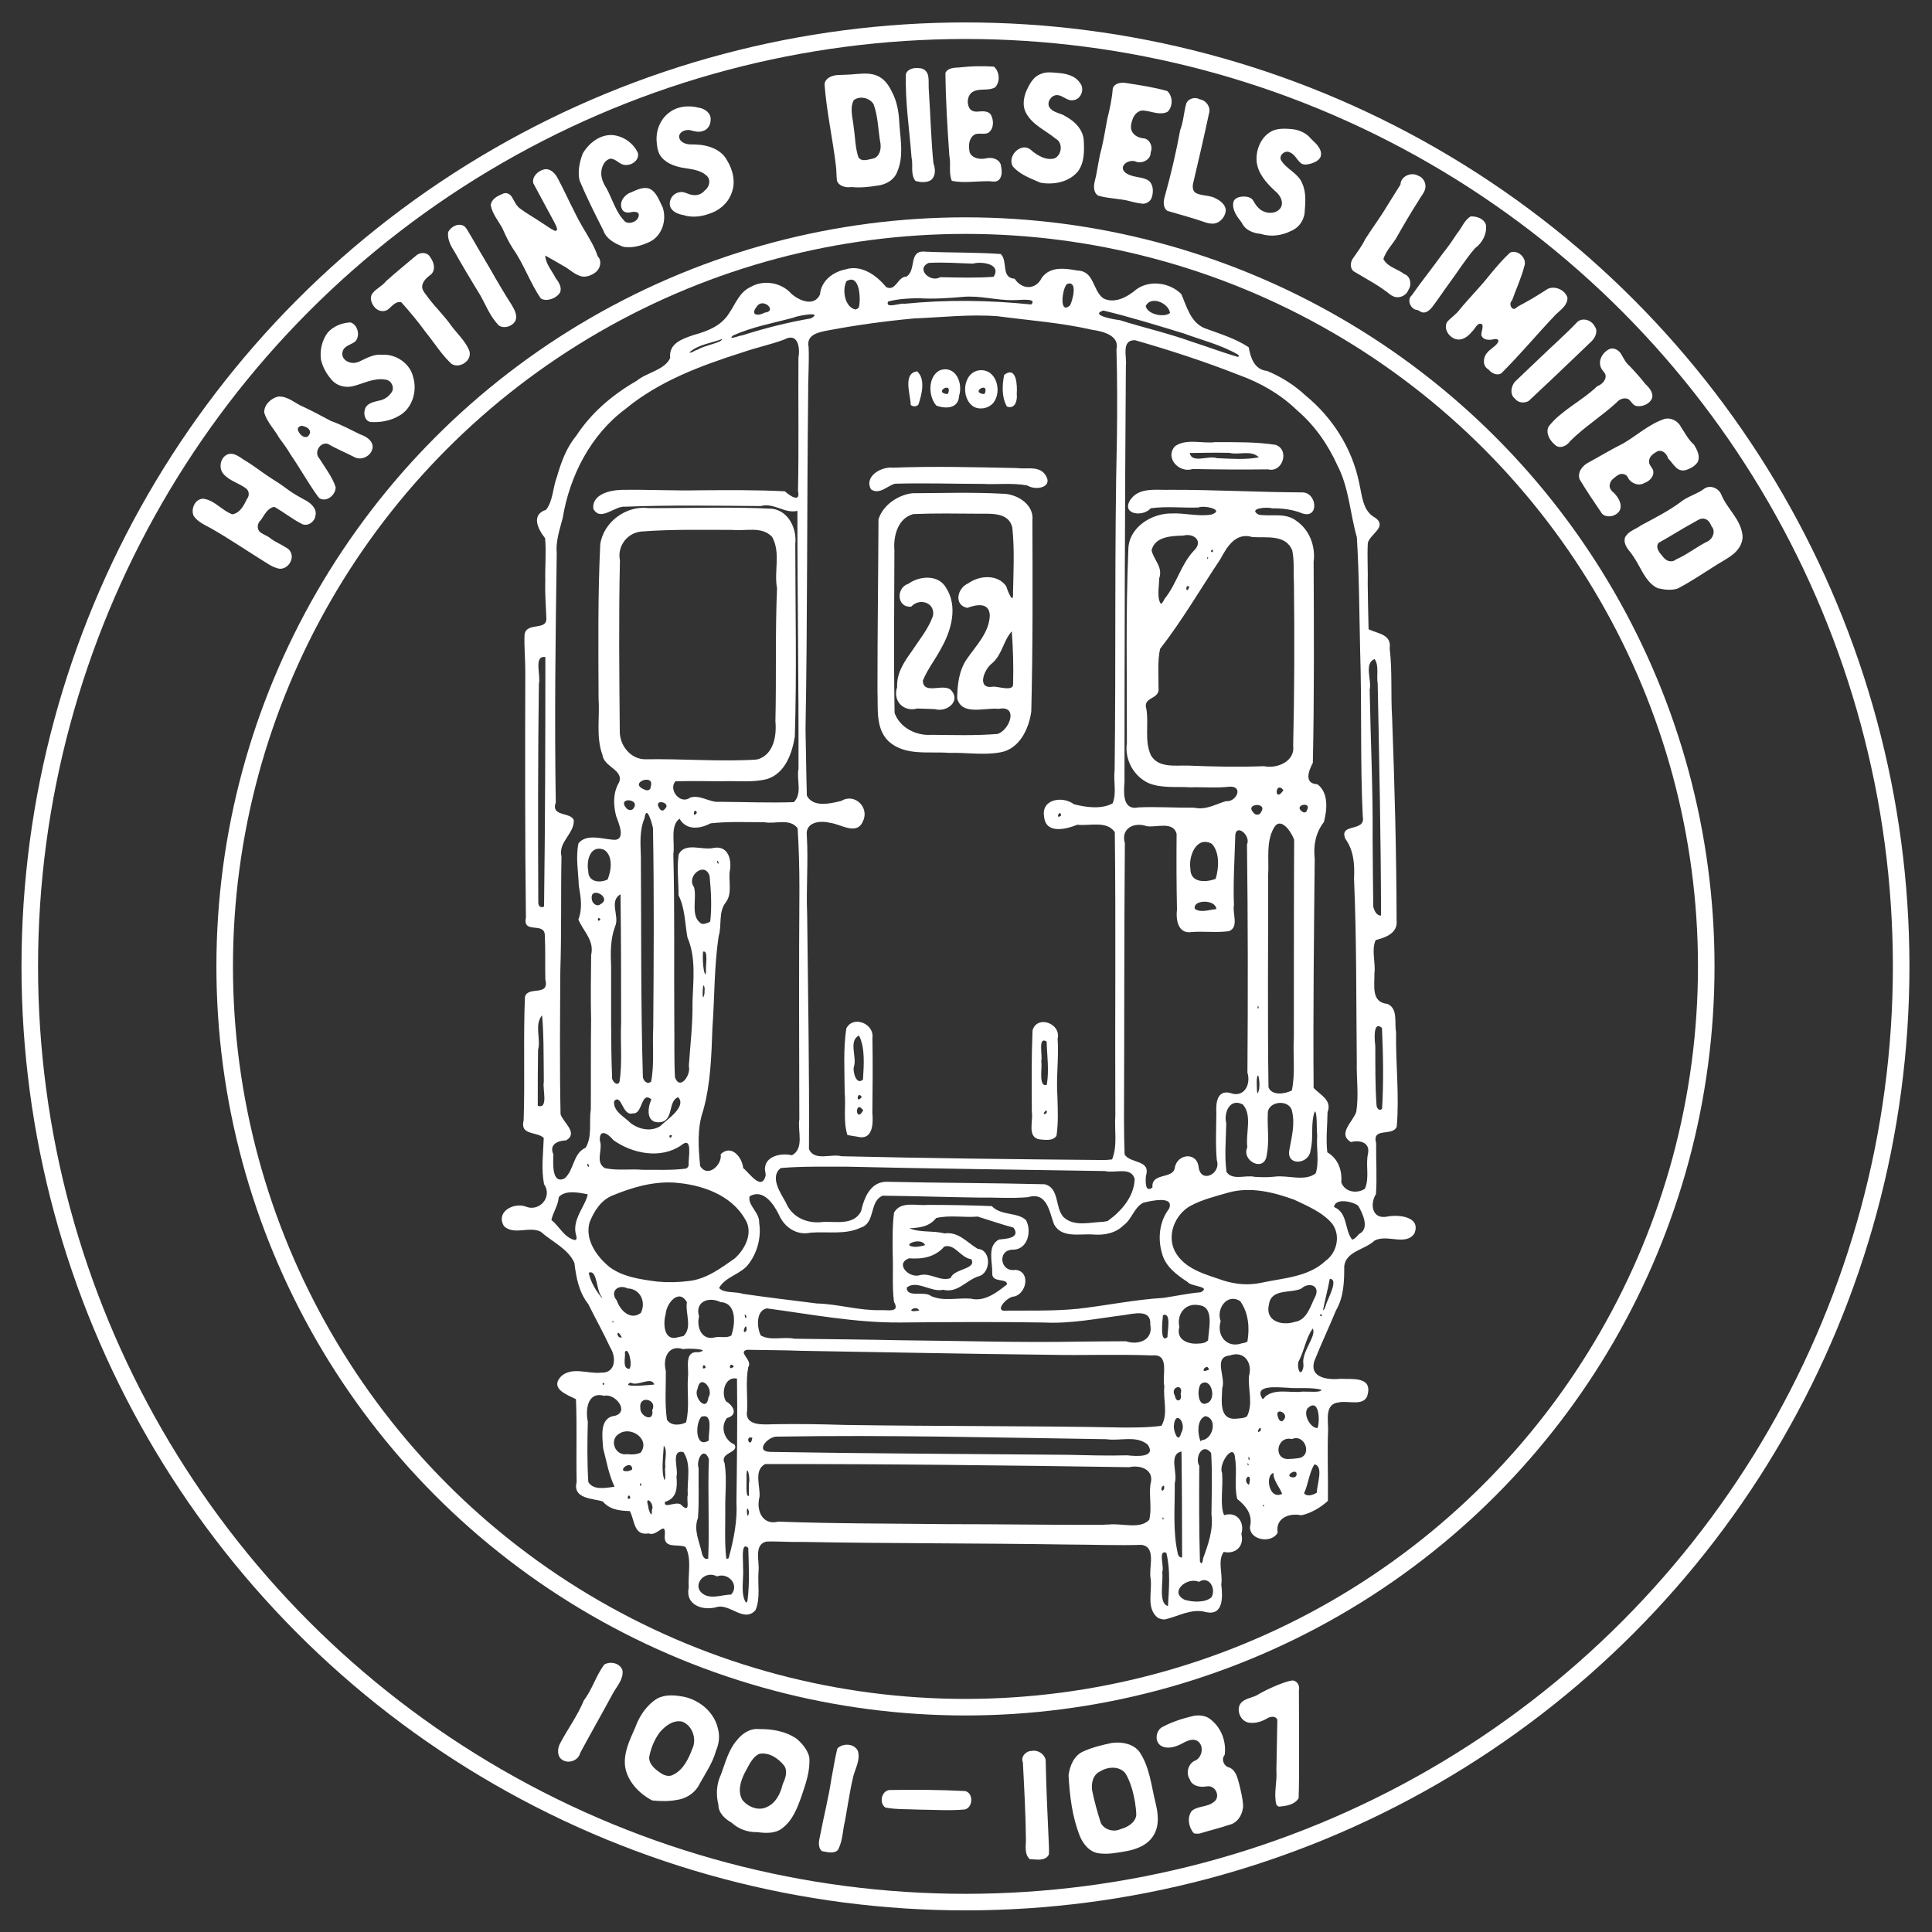
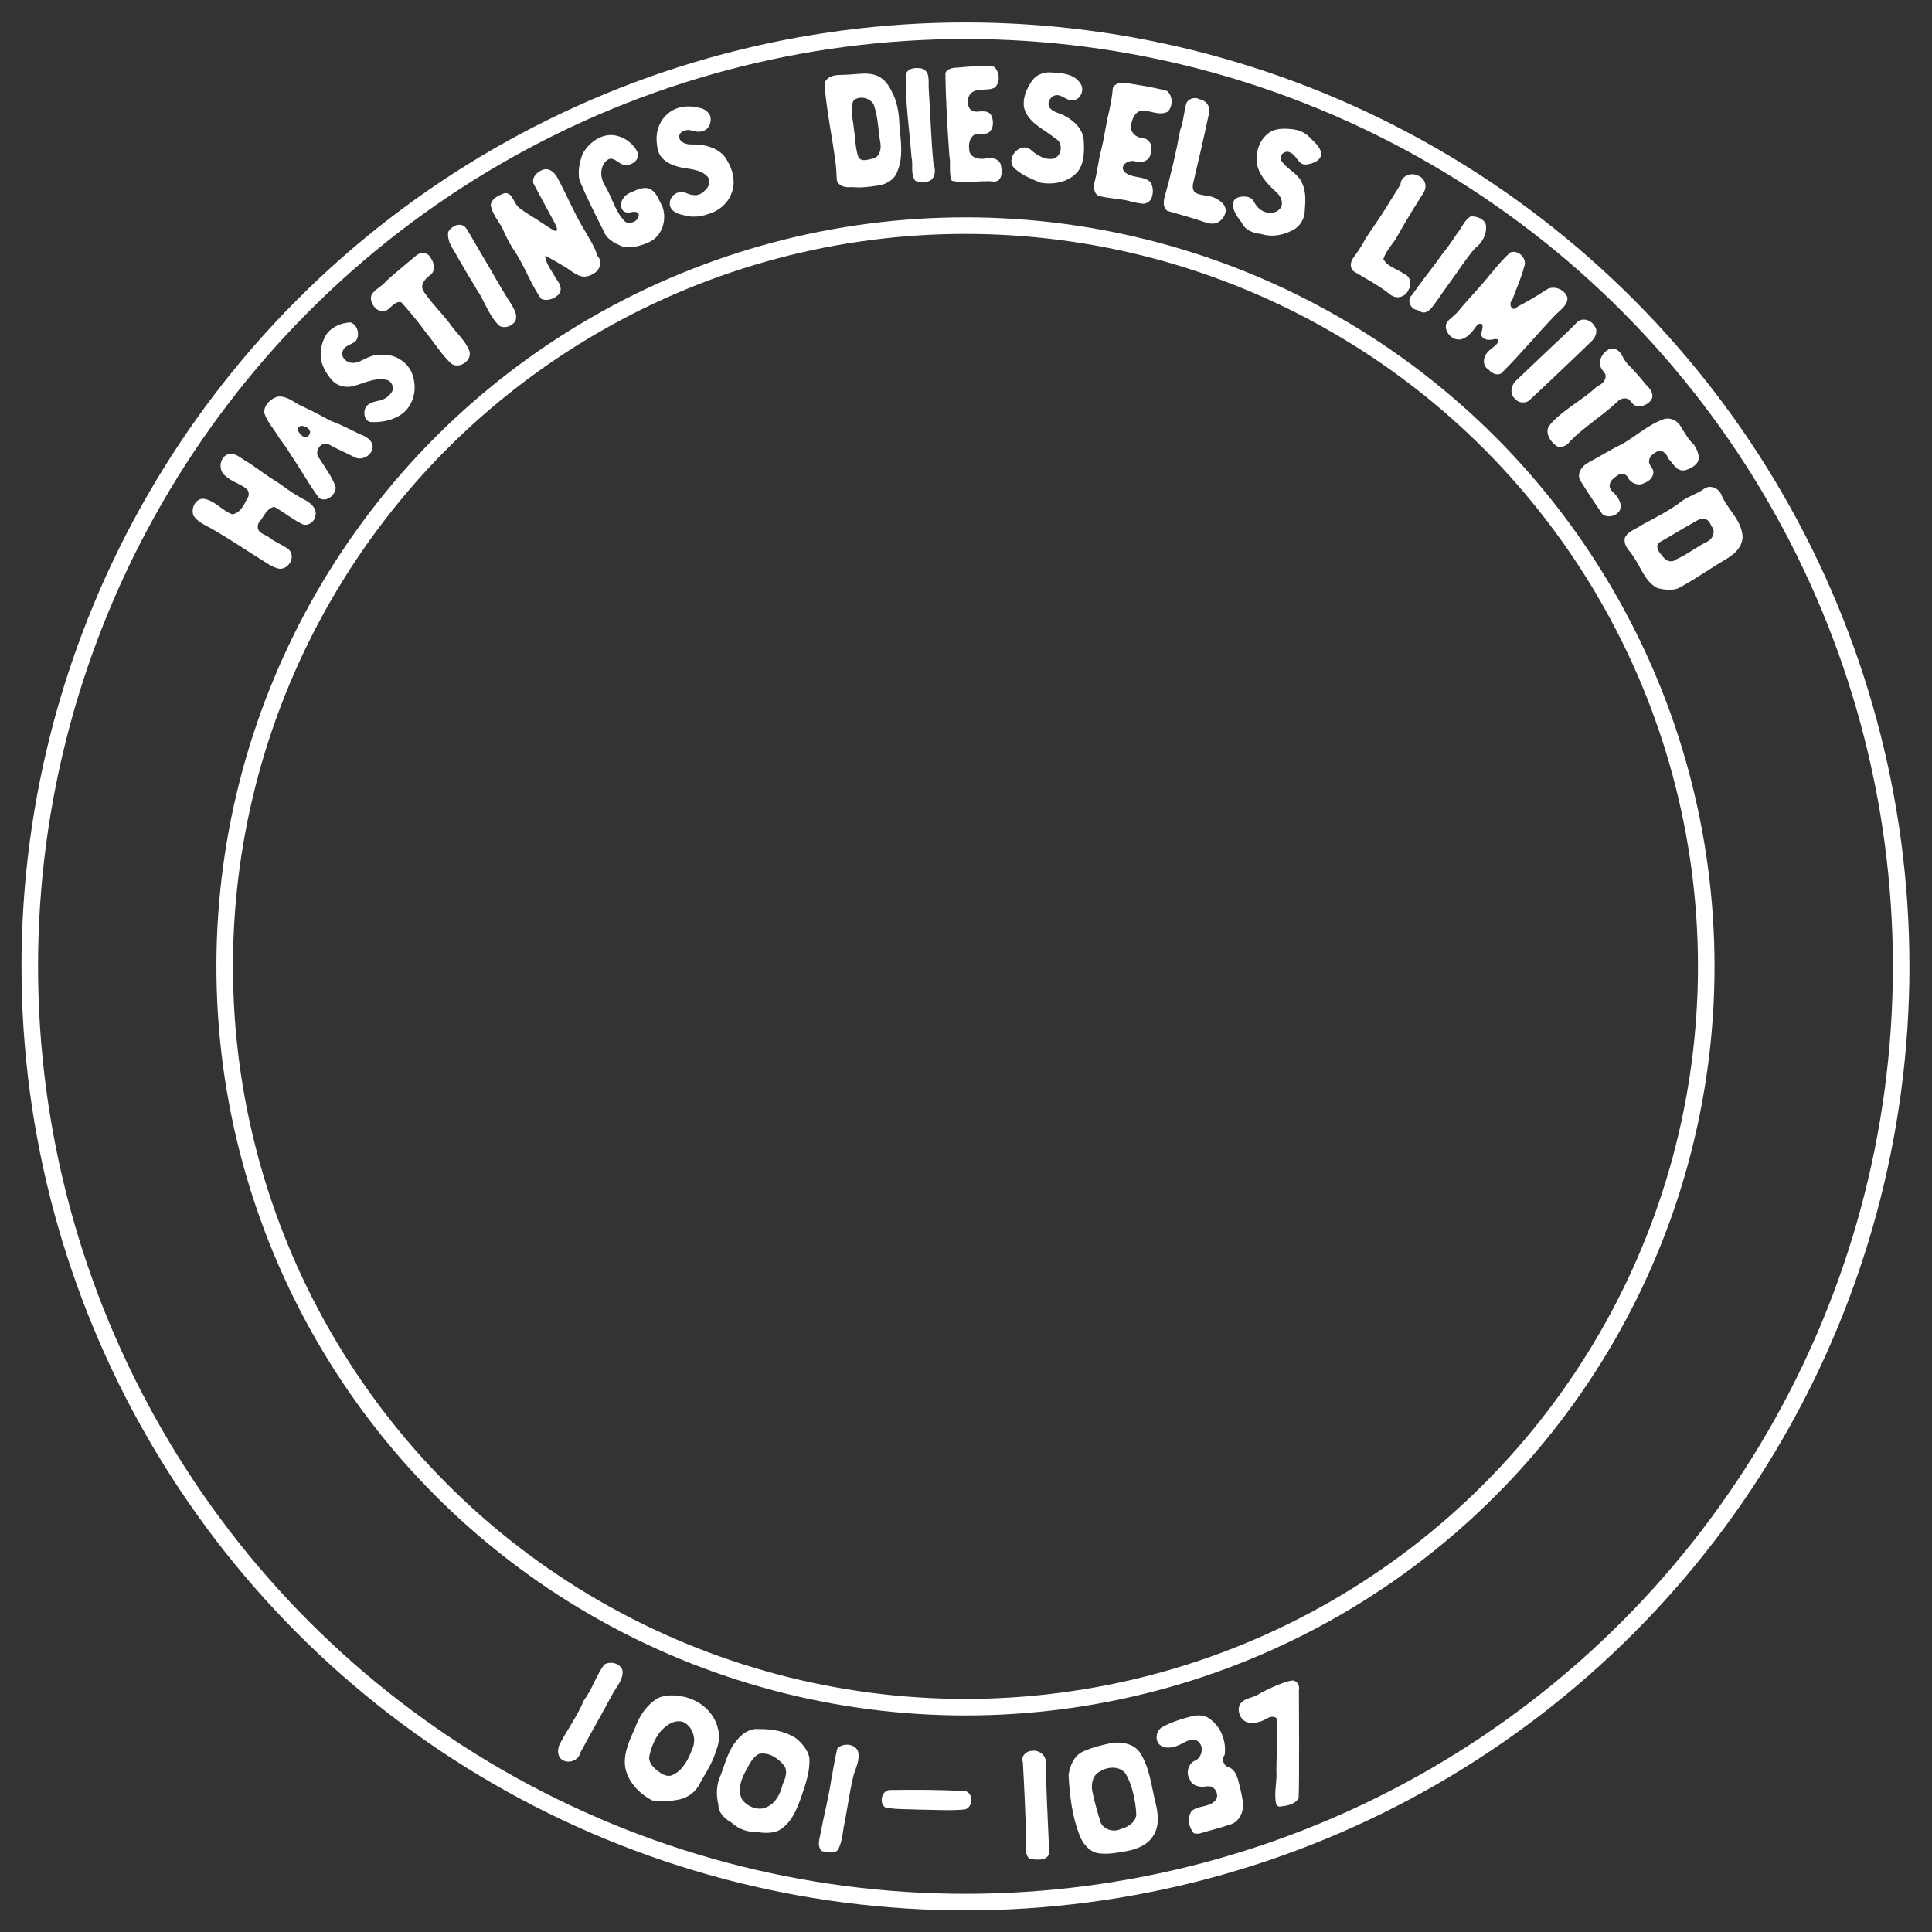
<svg xmlns="http://www.w3.org/2000/svg" xmlns:ns1="http://www.inkscape.org/namespaces/inkscape" xmlns:ns2="http://sodipodi.sourceforge.net/DTD/sodipodi-0.dtd" id="svg4190" version="1.1" ns1:version="1.3.2 (091e20e, 2023-11-25)" width="210" height="210" viewBox="0 0 210 210" ns2:docname="logo-white.svg">
  <rect x="0" y="0" width="210" height="210" fill="#333333" stroke="none" />
  <defs id="defs4194" />
  <ns2:namedview pagecolor="#ffffff" bordercolor="#666666" borderopacity="1" objecttolerance="10" gridtolerance="10" guidetolerance="10" ns1:pageopacity="1" ns1:pageshadow="2" ns1:window-width="1984" ns1:window-height="1387" id="namedview4192" showgrid="false" ns1:zoom="5.6095238" ns1:cx="105" ns1:cy="105" ns1:window-x="0" ns1:window-y="25" ns1:window-maximized="0" ns1:current-layer="layer1" ns1:measure-start="0,0" ns1:measure-end="0,0" ns1:pagecheckerboard="true" ns1:showpageshadow="2" ns1:deskcolor="#d1d1d1" />
  <g ns1:groupmode="layer" id="layer1" ns1:label="circles" style="display:inline">
    <circle style="color:#000000;clip-rule:nonzero;display:inline;overflow:visible;visibility:visible;opacity:1;isolation:auto;mix-blend-mode:normal;color-interpolation:sRGB;color-interpolation-filters:linearRGB;solid-color:#000000;solid-opacity:1;vector-effect:none;fill:none;fill-opacity:1;fill-rule:nonzero;stroke:#ffffff;stroke-width:1.8;stroke-linecap:butt;stroke-linejoin:miter;stroke-miterlimit:4;stroke-dasharray:none;stroke-dashoffset:0;stroke-opacity:1;paint-order:normal;color-rendering:auto;image-rendering:auto;shape-rendering:auto;text-rendering:auto;enable-background:accumulate" id="path820" cx="104.942" cy="105.044" r="101.706" />
    <circle r="80.52" cy="105.044" cx="104.942" id="circle816" style="color:#000000;clip-rule:nonzero;display:inline;overflow:visible;visibility:visible;opacity:1;isolation:auto;mix-blend-mode:normal;color-interpolation:sRGB;color-interpolation-filters:linearRGB;solid-color:#000000;solid-opacity:1;vector-effect:none;fill:none;fill-opacity:1;fill-rule:nonzero;stroke:#ffffff;stroke-width:1.8;stroke-linecap:butt;stroke-linejoin:miter;stroke-miterlimit:4;stroke-dasharray:none;stroke-dashoffset:0;stroke-opacity:1;paint-order:normal;color-rendering:auto;image-rendering:auto;shape-rendering:auto;text-rendering:auto;enable-background:accumulate" />
  </g>
  <g ns1:groupmode="layer" id="layer2" ns1:label="drawing" style="display:inline">
    <path id="path408" style="fill:#ffffff;fill-opacity:1;stroke:none;stroke-opacity:1" d="m 180.194,63.938 c -1.074,-0.502 -1.591,-1.636 -2.142,-2.613 -0.309,-0.546 -0.638,-1.079 -1.045,-1.559 -0.327,-0.42 -0.623,-1.054 -0.258,-1.541 0.402,-0.55 1.102,-0.727 1.628,-1.124 1.567,-0.839 3.167,-1.642 4.577,-2.737 0.74,-0.486 1.618,-0.727 2.323,-1.27 0.643,-0.411 1.526,-0.028 1.811,0.642 0.59,1.494 1.996,2.579 2.277,4.209 0.203,0.884 -0.304,1.753 -0.976,2.296 -0.693,0.555 -1.506,0.935 -2.237,1.435 -1.248,0.782 -2.473,1.612 -3.782,2.288 -0.703,0.243 -1.467,0.134 -2.174,-0.027 z m 2.001,-3.139 c 1.229,-0.534 2.271,-1.404 3.477,-1.983 0.533,-0.303 0.819,-1.103 0.372,-1.598 -0.133,-0.309 -0.303,-0.664 -0.652,-0.789 -0.466,-0.216 -0.895,0.15 -1.285,0.358 -1.299,0.698 -2.533,1.506 -3.824,2.218 -0.343,0.417 -0.011,0.957 0.294,1.289 0.242,0.317 0.524,0.676 0.957,0.712 0.238,0.03 0.482,-0.05 0.663,-0.207 z m -8.06,-4.962 c -0.836,-1.232 -1.675,-2.464 -2.439,-3.742 -0.272,-0.76 0.331,-1.514 0.986,-1.835 1.247,-0.673 2.454,-1.42 3.727,-2.045 1.508,-0.876 2.826,-2.111 4.501,-2.675 0.738,-0.2 1.526,0.247 1.835,0.925 0.437,0.642 0.791,1.362 1.391,1.875 0.332,0.555 0.712,1.268 0.382,1.907 -0.283,0.408 -0.75,0.672 -1.215,0.827 -0.402,0.152 -0.855,0.028 -1.147,-0.282 -0.314,-0.296 -0.534,-0.676 -0.848,-0.971 -0.115,-0.494 -0.64,-0.995 -1.169,-0.758 -0.387,0.221 -0.843,0.504 -0.885,0.998 -0.087,0.434 0.319,0.704 0.435,1.074 0.153,0.622 -0.394,1.18 -0.947,1.359 -0.606,0.376 -1.417,0.068 -1.763,-0.516 -0.164,-0.502 -0.798,-0.598 -1.187,-0.29 -0.337,0.248 -0.746,0.506 -0.811,0.96 -0.101,0.389 0.168,0.718 0.457,0.937 0.475,0.489 0.946,1.24 0.604,1.927 -0.333,0.547 -1.138,0.781 -1.709,0.479 -0.073,-0.042 -0.141,-0.095 -0.199,-0.156 z m -5.135,-7.508 c -0.545,-0.449 -1.016,-1.248 -0.679,-1.951 0.637,-0.86 1.515,-1.512 2.369,-2.145 0.997,-0.722 2.036,-1.399 2.925,-2.257 0.509,-0.176 1.044,-0.702 0.878,-1.283 -0.15,-0.328 -0.483,-0.558 -0.543,-0.937 -0.186,-0.713 0.3,-1.452 0.914,-1.782 0.519,-0.272 1.123,0.086 1.376,0.558 0.258,0.443 0.485,0.917 0.889,1.251 0.599,0.631 1.187,1.276 1.719,1.962 0.42,0.389 0.905,0.947 0.716,1.563 -0.263,0.579 -0.965,0.905 -1.583,0.834 -0.485,-0.008 -0.626,-0.497 -0.953,-0.736 -0.461,-0.258 -1.02,-0.014 -1.333,0.362 -1.608,1.48 -3.487,2.639 -5.036,4.188 -0.332,0.519 -1.161,0.903 -1.659,0.375 z m -4.327,-4.992 c -0.584,-0.449 -0.435,-1.339 -0.008,-1.843 0.829,-0.809 1.688,-1.592 2.52,-2.401 1.426,-1.387 2.932,-2.693 4.304,-4.135 0.597,-0.473 1.53,-0.137 1.845,0.512 0.392,0.504 0.086,1.181 -0.301,1.587 -1.43,1.383 -2.878,2.748 -4.315,4.123 -0.849,0.807 -1.702,1.611 -2.561,2.407 -0.468,0.267 -1.154,0.208 -1.484,-0.251 z m -2.883,-3.183 c -0.644,-0.328 -0.609,-1.254 -0.192,-1.751 0.317,-0.444 0.849,-0.666 1.17,-1.103 0.313,-0.473 -0.188,-0.507 -0.525,-0.395 -0.428,0.071 -1.01,0.05 -1.21,-0.411 -0.075,-0.412 0.215,-0.818 0.083,-1.223 -0.498,-0.353 -0.791,0.511 -1.117,0.774 -0.415,0.528 -1.085,1.032 -1.792,0.808 -0.734,-0.221 -1.33,-1.14 -0.908,-1.865 0.411,-0.467 0.963,-0.805 1.338,-1.312 1.064,-1.304 2.267,-2.486 3.306,-3.811 0.692,-0.837 1.396,-1.671 2.195,-2.409 0.867,-0.379 1.919,0.659 1.531,1.529 -0.316,1.266 -0.888,2.446 -1.314,3.676 -0.408,0.299 -0.05,1.225 0.446,0.803 0.303,-0.265 0.703,-0.4 1.044,-0.616 0.832,-0.451 1.632,-0.964 2.427,-1.471 0.807,-0.321 1.845,0.141 2.106,0.979 0.013,0.813 -0.72,1.312 -1.252,1.809 -2.012,2.106 -3.87,4.358 -5.938,6.411 -0.485,0.299 -1.087,-0.023 -1.4,-0.424 z m -7.691,-6.45 c -0.748,-0.02 -1.244,-1.103 -0.637,-1.615 1.057,-1.517 2.226,-2.951 3.299,-4.456 0.58,-0.719 1.11,-1.479 1.613,-2.252 0.516,-0.6 0.773,-1.434 1.48,-1.859 0.648,-0.027 1.455,0.232 1.66,0.916 0.132,0.974 -0.39,1.975 -1.179,2.535 -1.063,1.231 -1.917,2.622 -2.885,3.924 -0.609,0.824 -1.163,1.689 -1.792,2.497 -0.272,0.346 -0.724,0.735 -1.19,0.51 -0.123,-0.068 -0.248,-0.13 -0.37,-0.201 z m -2.888,-1.609 c -1.244,-1.025 -2.681,-1.771 -4.058,-2.593 -0.482,-0.373 -0.374,-1.105 -0.015,-1.524 0.43,-0.641 0.915,-1.251 1.237,-1.956 0.775,-1.223 1.651,-2.38 2.39,-3.627 0.49,-0.779 0.97,-1.563 1.463,-2.34 0.019,-0.905 1.17,-1.389 1.907,-0.962 0.557,0.182 0.898,0.792 0.791,1.363 -0.098,0.509 -0.49,0.89 -0.727,1.337 -0.878,1.379 -1.704,2.792 -2.509,4.214 -0.472,0.692 -1.057,1.333 -1.324,2.142 0.453,0.89 1.532,1.063 2.263,1.637 0.685,0.217 0.851,1.151 0.472,1.701 -0.246,0.699 -1.16,1.056 -1.796,0.648 -0.03,-0.013 -0.061,-0.027 -0.091,-0.04 z M 28.999,61.21 c -2.032,-1.259 -4.009,-2.609 -6.085,-3.797 -0.667,-0.36 -1.419,-0.685 -1.86,-1.329 -0.343,-0.745 0.137,-1.857 1.022,-1.876 1.254,0.141 2.034,1.291 3.179,1.695 0.841,-0.137 1.251,-0.977 1.589,-1.664 0.3,-0.368 0.255,-0.939 -0.166,-1.195 -0.766,-0.554 -1.759,-0.787 -2.386,-1.528 -0.595,-0.662 -0.322,-1.931 0.574,-2.167 0.701,-0.15 1.248,0.408 1.806,0.728 0.953,0.567 1.817,1.273 2.751,1.872 0.615,0.378 1.215,0.775 1.79,1.211 0.661,0.494 1.384,0.89 2.108,1.281 0.554,0.324 1.155,0.912 0.962,1.616 -0.07,0.638 -0.753,1.147 -1.38,0.935 -1.086,-0.526 -2.027,-1.308 -3.078,-1.899 -0.749,0.111 -1.071,0.877 -1.462,1.426 -0.412,0.345 -0.498,1.009 -0.037,1.36 0.319,0.236 0.715,0.348 1.027,0.602 0.565,0.446 1.245,0.697 1.841,1.092 0.436,0.258 0.626,0.81 0.46,1.286 -0.172,0.645 -0.896,1.155 -1.556,0.888 -0.398,-0.105 -0.756,-0.316 -1.098,-0.54 z m 5.514,-7.304 c -1.046,-1.447 -1.905,-3.018 -2.919,-4.486 -0.367,-0.643 -0.815,-1.236 -1.251,-1.831 -0.516,-0.925 -1.313,-1.697 -1.623,-2.732 -0.032,-0.858 0.721,-1.557 1.508,-1.752 1.079,-0.076 1.88,0.78 2.823,1.15 0.992,0.465 1.955,0.99 2.922,1.503 1.102,0.388 2.134,0.947 3.181,1.457 0.597,0.207 1.301,0.609 1.353,1.31 0.009,0.972 -1.214,1.635 -2.036,1.135 -0.939,-0.484 -1.922,-0.881 -2.836,-1.412 -0.757,-0.225 -1.416,0.726 -1.063,1.389 0.374,0.519 0.7,1.079 1.059,1.613 0.344,0.541 0.666,1.106 0.858,1.721 -0.013,0.794 -0.889,1.583 -1.678,1.237 -0.123,-0.073 -0.223,-0.182 -0.296,-0.304 z m -0.898,-6.667 c 0.286,-0.396 -0.169,-0.811 -0.547,-0.888 -0.385,-0.204 -0.887,0.113 -0.621,0.547 0.163,0.346 0.57,0.744 0.979,0.563 0.085,-0.05 0.136,-0.142 0.189,-0.222 z m 6.664,-1.37 c -0.614,-0.102 -0.786,-0.862 -0.612,-1.375 0.172,-0.645 0.917,-0.806 1.481,-0.937 0.559,-0.085 1.041,-0.396 1.368,-0.846 0.437,-0.508 0.047,-1.4 -0.617,-1.446 -1.218,-0.226 -2.35,0.412 -3.497,0.701 -0.86,0.235 -1.85,-0.031 -2.406,-0.747 -0.53,-0.611 -0.936,-1.353 -1.111,-2.144 -0.134,-1.008 0.117,-2.085 0.72,-2.905 0.619,-0.714 1.563,-1.089 2.495,-1.126 0.779,0.259 1.05,1.362 0.586,2.001 -0.43,0.432 -1.221,0.476 -1.433,1.119 -0.191,0.489 0.145,1.019 0.619,1.176 0.458,0.208 0.974,0.092 1.397,-0.143 0.705,-0.337 1.448,-0.728 2.256,-0.634 1.507,-0.105 3.052,0.936 3.387,2.434 0.469,1.541 -0.113,3.451 -1.585,4.227 -0.916,0.528 -2,0.709 -3.047,0.646 z m 8.759,-6.351 c -1.081,-1.02 -1.856,-2.303 -2.793,-3.445 -0.809,-1.122 -1.698,-2.184 -2.621,-3.213 -0.568,-0.159 -0.965,0.371 -1.349,0.689 -0.425,0.425 -1.146,0.315 -1.522,-0.116 -0.372,-0.4 -0.637,-1.089 -0.248,-1.565 0.397,-0.523 1.053,-0.77 1.446,-1.297 1.092,-0.982 2.237,-1.903 3.355,-2.853 0.441,-0.332 1.19,-0.298 1.455,0.24 0.393,0.502 0.625,1.324 0.126,1.836 -0.462,0.359 -1.034,0.804 -0.999,1.454 0.061,0.424 0.408,0.733 0.63,1.081 0.803,1.07 1.784,1.995 2.547,3.095 0.644,0.854 1.464,1.599 1.903,2.59 0.207,0.44 0.074,0.971 -0.288,1.289 -0.419,0.416 -1.141,0.597 -1.642,0.215 z m 4.996,-4.352 c -0.948,-1.04 -1.365,-2.419 -2.137,-3.576 -0.839,-1.379 -1.668,-2.764 -2.457,-4.171 -0.417,-0.643 -0.83,-1.379 -0.732,-2.174 0.284,-0.615 1.133,-1.057 1.752,-0.661 0.328,0.281 0.485,0.71 0.725,1.064 0.656,1.158 1.342,2.297 2.016,3.444 0.784,1.382 1.586,2.755 2.444,4.093 0.307,0.524 0.676,1.214 0.309,1.801 -0.363,0.503 -1.146,0.751 -1.696,0.416 -0.09,-0.062 -0.166,-0.143 -0.223,-0.236 z m 4.759,-2.716 c -1.18,-1.704 -1.834,-3.707 -3.025,-5.404 -0.456,-0.701 -0.822,-1.454 -1.151,-2.22 -0.444,-0.821 -1.093,-1.56 -1.274,-2.5 0.043,-0.673 0.72,-1.024 1.274,-1.245 0.358,-0.216 0.806,-0.032 1.006,0.31 0.286,0.434 0.458,0.957 0.901,1.271 0.694,0.528 1.468,0.942 2.187,1.435 0.537,0.329 1.039,0.724 1.605,1 0.499,0.012 0.05,-0.693 -0.065,-0.941 -0.768,-1.404 -1.511,-2.822 -2.277,-4.226 -0.184,-0.718 0.487,-1.332 1.124,-1.506 0.638,-0.185 1.187,0.351 1.474,0.862 0.678,1.238 1.244,2.534 1.897,3.786 0.536,1.142 1.234,2.196 1.843,3.298 0.256,0.477 0.486,0.969 0.655,1.484 0.483,0.491 0.299,1.313 -0.201,1.718 -0.402,0.317 -0.931,0.544 -1.45,0.489 -0.83,-0.146 -1.41,-0.824 -2.138,-1.192 -0.631,-0.378 -1.276,-0.733 -1.916,-1.095 0.055,0.93 0.73,1.644 1.129,2.44 0.336,0.437 0.725,1.024 0.478,1.59 -0.322,0.505 -0.948,0.793 -1.539,0.793 -0.187,-0.007 -0.373,-0.054 -0.537,-0.145 z m 8.875,-5.655 c -0.846,-0.34 -1.776,-0.825 -2.086,-1.748 -0.91,-1.791 -1.816,-3.587 -2.59,-5.442 -0.218,-0.977 9.2e-4,-2 0.35,-2.919 0.656,-1.126 1.861,-2.08 3.221,-2.007 1.185,0.1 2.309,0.875 2.781,1.973 0.147,0.755 -0.66,1.33 -1.351,1.277 -0.643,0.017 -1.014,-0.689 -1.647,-0.681 -0.582,0.123 -0.902,0.762 -0.973,1.307 -0.103,0.689 0.184,1.35 0.552,1.914 0.662,1.22 1.019,2.646 2.04,3.641 0.536,0.301 1.387,-0.047 1.466,-0.681 0.051,-0.468 -0.538,-0.435 -0.846,-0.362 -0.364,0.092 -0.838,0.033 -0.991,-0.366 -0.327,-0.725 0.271,-1.54 0.957,-1.777 0.637,-0.264 1.336,-0.663 2.042,-0.415 0.802,0.377 1.047,1.294 1.431,2.016 0.478,1.364 -0.051,3.119 -1.406,3.759 -0.85,0.404 -1.808,0.687 -2.755,0.558 l -0.098,-0.022 -0.097,-0.027 z m 6.579,-3.427 c -0.594,-0.102 -1.316,-0.403 -1.437,-1.065 -0.099,-0.64 0.361,-1.282 0.996,-1.4 0.539,-0.157 0.994,0.262 1.518,0.292 0.476,0.082 0.965,-0.112 1.272,-0.48 0.474,-0.342 0.717,-1.116 0.258,-1.57 -0.717,-0.716 -1.779,-0.755 -2.717,-0.921 -0.931,-0.183 -1.933,-0.567 -2.436,-1.425 -0.257,-0.491 -0.303,-1.063 -0.337,-1.608 -0.034,-1.083 0.408,-2.187 1.265,-2.869 0.903,-0.768 2.194,-0.912 3.312,-0.618 0.654,0.083 1.378,0.602 1.302,1.33 -0.004,0.518 -0.294,1.047 -0.816,1.197 -0.485,0.194 -0.992,0.029 -1.467,-0.096 -0.466,-0.051 -1.129,0.17 -1.143,0.722 0.034,0.576 0.681,0.82 1.178,0.838 0.692,0.003 1.393,0.026 2.058,0.241 0.796,0.236 1.563,0.708 1.956,1.463 0.663,1.065 0.995,2.441 0.49,3.639 -0.399,1.096 -1.384,1.9 -2.488,2.222 -0.88,0.316 -1.868,0.404 -2.766,0.108 z m 62.79,2.051 c -0.814,-0.06 -1.713,-0.419 -2.06,-1.212 -0.49,-0.638 -1.092,-1.385 -0.912,-2.245 0.103,-0.443 0.637,-0.582 1.037,-0.597 0.429,-0.016 0.925,0.067 1.147,0.486 0.245,0.441 0.552,0.87 1.023,1.092 0.648,0.345 1.634,0.249 1.988,-0.464 0.274,-0.655 -0.191,-1.349 -0.695,-1.745 -0.925,-0.861 -1.863,-1.904 -1.979,-3.221 -0.09,-1.295 0.515,-2.726 1.733,-3.299 0.671,-0.288 1.43,-0.241 2.141,-0.178 0.77,0.088 1.534,0.419 2.027,1.034 0.494,0.484 1.165,1.017 1.101,1.786 -0.061,0.495 -0.583,0.758 -1.009,0.902 -0.403,0.104 -0.904,0.252 -1.246,-0.078 -0.402,-0.367 -0.621,-0.943 -1.168,-1.136 -0.504,-0.241 -1.199,0.348 -0.917,0.876 0.594,0.987 1.863,1.394 2.292,2.504 0.478,1.023 0.339,2.187 0.26,3.276 -0.119,0.835 -0.68,1.592 -1.471,1.903 -1.007,0.509 -2.212,0.672 -3.295,0.315 z m -6.037,-1.253 c -1.349,-0.477 -2.733,-0.84 -4.105,-1.244 -0.518,-0.353 -0.442,-1.064 -0.284,-1.587 0.663,-2.367 1.225,-4.763 1.666,-7.181 0.359,-0.929 0.396,-1.939 0.662,-2.89 0.212,-0.563 0.958,-0.77 1.458,-0.467 0.708,0.091 1.251,0.869 1.009,1.561 -0.538,2.525 -1.116,5.041 -1.714,7.552 -0.102,0.4 -0.058,0.947 0.387,1.113 0.69,0.302 1.505,0.176 2.157,0.594 0.53,0.269 1.12,0.787 0.975,1.448 -0.146,0.71 -0.817,1.338 -1.573,1.234 -0.218,-0.011 -0.435,-0.057 -0.64,-0.133 z m -8.085,-2.271 c -1.155,-0.334 -2.383,-0.286 -3.536,-0.627 -0.544,-0.317 -0.517,-1.039 -0.383,-1.572 0.303,-1.158 0.399,-2.36 0.728,-3.513 0.26,-1.079 0.425,-2.179 0.635,-3.268 0.278,-1.094 0.511,-2.204 0.597,-3.331 0.227,-0.588 0.961,-0.652 1.499,-0.554 1.483,0.233 2.973,0.452 4.42,0.864 0.62,0.563 0.631,1.656 0.048,2.249 -0.815,0.428 -1.705,-0.039 -2.543,-0.119 -0.613,-0.107 -1.105,0.418 -1.278,0.957 -0.174,0.481 -0.308,1.088 0.075,1.508 0.301,0.385 0.792,0.527 1.258,0.569 0.596,0.176 0.894,0.934 0.638,1.486 0.045,0.847 -1.03,1.342 -1.726,0.974 -0.498,-0.105 -1.171,0.125 -1.3,0.664 -0.046,0.527 0.551,0.789 0.97,0.92 0.632,0.197 1.367,0.169 1.912,0.584 0.456,0.474 0.454,1.231 0.248,1.819 -0.181,0.474 -0.724,0.741 -1.212,0.604 -0.357,-0.034 -0.702,-0.135 -1.05,-0.213 z M 92.559,20.331 c -0.585,0.091 -1.371,-0.068 -1.588,-0.695 -0.066,-0.561 -0.041,-1.134 -0.121,-1.696 -0.354,-2.937 -1.008,-5.835 -1.227,-8.789 0.071,-0.658 0.789,-0.938 1.364,-0.992 0.703,-0.034 1.41,-0.038 2.111,-0.114 0.874,-0.072 1.827,-0.131 2.595,0.374 0.702,0.428 1.085,1.195 1.428,1.912 0.478,1.066 0.608,2.241 0.655,3.396 0.135,1.626 0.43,3.348 -0.236,4.902 -0.316,0.924 -1.272,1.467 -2.207,1.552 -0.915,0.149 -1.848,0.245 -2.774,0.15 z m 2.35,-3.095 c 0.695,-0.187 0.891,-1.018 0.792,-1.647 -0.257,-1.415 -0.245,-2.888 -0.741,-4.254 -0.428,-0.711 -1.498,-0.957 -2.167,-0.443 -0.472,0.946 -0.07,1.999 0.004,2.985 0.173,1.078 0.154,2.195 0.516,3.237 0.384,0.521 1.088,0.204 1.596,0.122 z m 18.176,2.62 c -1.057,-0.464 -2.213,-0.862 -2.99,-1.761 -0.457,-0.758 0.124,-1.768 0.911,-2.013 0.412,-0.146 0.875,-5.89e-4 1.164,0.319 0.677,0.543 1.549,1.06 2.448,0.817 0.821,-0.374 0.948,-1.728 0.109,-2.155 -1.062,-0.89 -2.462,-1.457 -3.163,-2.717 -0.517,-0.874 -0.282,-1.961 0.163,-2.812 0.304,-0.615 0.708,-1.242 1.385,-1.486 0.554,-0.253 1.169,-0.186 1.753,-0.13 0.936,0.054 2.01,0.273 2.547,1.125 0.509,0.645 0.089,1.768 -0.749,1.844 -0.739,0.145 -1.266,-0.723 -2.003,-0.518 -0.567,0.166 -0.947,0.961 -0.49,1.427 0.433,0.486 1.147,0.491 1.66,0.856 1.001,0.52 1.918,1.464 1.971,2.647 0.057,1.132 0.074,2.39 -0.642,3.34 -0.838,1.014 -2.243,1.389 -3.516,1.291 -0.187,-0.015 -0.373,-0.04 -0.557,-0.075 z M 99.499,19.66 c -0.569,-0.737 -0.216,-1.711 -0.42,-2.548 -0.224,-3.014 -0.699,-6.018 -0.615,-9.048 0.186,-0.61 0.927,-0.726 1.474,-0.652 0.471,-0.004 0.869,0.363 0.945,0.82 0.111,0.545 0.021,1.105 0.08,1.656 0.181,2.621 0.233,5.251 0.497,7.867 0.226,0.589 0.269,1.412 -0.286,1.835 -0.496,0.291 -1.144,0.228 -1.675,0.072 z m 3.953,-0.021 c -0.355,-0.857 -0.072,-1.803 -0.261,-2.69 -0.211,-3.005 -0.396,-6.013 -0.428,-9.026 0.27,-0.566 0.974,-0.562 1.511,-0.591 1.25,-0.144 2.513,-0.178 3.768,-0.089 0.612,0.555 0.698,1.636 0.127,2.25 -0.803,0.464 -1.867,-0.009 -2.608,0.613 -0.407,0.394 -0.465,1.081 -0.227,1.58 0.182,0.401 0.648,0.492 1.044,0.433 0.457,-0.031 1.048,-0.08 1.333,0.359 0.324,0.608 0.336,1.514 -0.274,1.948 -0.525,0.293 -1.233,-0.123 -1.694,0.347 -0.485,0.452 -0.459,1.186 -0.345,1.786 0.287,0.675 1.141,0.797 1.781,0.654 0.603,-0.157 1.44,0.049 1.612,0.724 0.099,0.539 0.205,1.22 -0.24,1.637 -0.364,0.304 -0.848,0.082 -1.272,0.125 -1.255,-0.001 -2.524,0.214 -3.768,-0.033 l -0.062,-0.029 z" />
-     <path style="fill:#ffffff;fill-opacity:1;stroke:none;stroke-opacity:1" d="m 125.854,175.854 c -1.294,-1.021 -0.603,-2.855 -0.783,-4.259 -0.254,-1.171 0.68,-3.422 -0.987,-3.676 -2.679,0.081 -5.37,-0.029 -8.056,-0.036 -9.614,-0.15 -19.23,-0.107 -28.843,-0.282 -1.305,0.037 -2.611,-0.085 -3.909,-0.036 -1.364,0.359 -0.706,2.154 -0.824,3.183 -0.117,1.41 0.232,2.954 -0.335,4.273 -1.275,1.421 -2.799,-0.8 -4.27,-0.322 -1.518,0.399 -3.387,-0.263 -2.986,-2.146 -0.102,-1.45 0.354,-3.07 -0.344,-4.399 -0.847,-0.405 -2.472,0.308 -2.249,-1.379 0.074,-1.552 -0.841,0.307 -1.763,-0.101 -1.66,0.293 -1.505,-1.469 -2.051,-2.428 -1.062,-0.031 -2.154,-0.124 -2.946,-1.053 -1.098,-0.328 -3.292,-0.274 -2.828,-2.094 -0.069,-3.004 0.049,-6.01 -0.075,-9.014 -0.983,-0.491 -2.894,-1.144 -1.598,-2.507 1.207,-1.046 2.899,-0.226 4.313,-0.376 1.651,0.078 1.672,-1.715 0.998,-2.755 -0.732,-1.591 -1.594,-3.12 -2.369,-4.689 -1.039,-1.321 -1.319,-2.891 -1.515,-4.495 -0.698,-1.542 -2.435,-2.292 -3.661,-3.382 -1.247,-0.629 -2.859,0.413 -3.98,-0.588 -0.947,-1.519 0.958,-2.612 2.316,-2.158 1.508,0.659 2.988,-1.037 2.028,-2.412 -0.327,-1.665 -0.087,-3.363 -0.034,-5.04 -0.742,-0.714 -2.615,-0.232 -2.186,-1.91 0.15,-4.47 -0.047,-8.947 0.143,-13.418 0.321,-1.227 2.697,0.02 2.215,-1.885 -0.039,-1.605 0.025,-3.213 -0.056,-4.815 -0.029,-1.497 -2.438,-0.079 -2.054,-1.908 -0.108,-8.913 -0.089,-17.831 -0.068,-26.746 0.003,-1.333 -0.133,-2.67 -0.083,-3.999 0.185,-1.471 2.513,-0.349 2.37,-1.874 -0.046,-1.312 -0.162,-2.619 -0.114,-3.935 -0.042,-1.561 0.12,-3.149 -0.021,-4.693 -0.772,-0.969 -1.568,-2.555 0.105,-3.088 0.779,-1.016 0.724,-2.392 1.172,-3.558 0.462,-1.595 1.031,-3.189 2.108,-4.482 1.638,-2.515 3.968,-4.49 6.559,-5.972 1.113,-0.929 3.054,-1.168 3.652,-2.489 -0.179,-1.602 1.335,-2.083 2.557,-2.501 1.465,-0.398 2.983,-0.979 3.827,-2.331 0.703,-1.018 1.138,-2.325 2.348,-2.881 1.416,-0.824 3.332,-0.51 4.423,0.71 0.828,0.763 2.5,1.481 3.13,0.098 0.125,-1.484 1.39,-2.443 2.78,-2.729 1.719,-0.54 3.382,0.653 4.414,1.93 1.079,0.51 1.205,-1.133 2.214,-1.149 1.117,-0.71 0.155,-2.912 2.055,-2.702 2.725,0.12 5.459,0.061 8.183,0.254 0.81,0.767 -0.014,2.595 1.517,2.689 0.776,1.202 2.292,1.242 2.943,-0.103 0.918,-1.277 2.542,-1.034 3.879,-0.789 1.854,0.056 1.625,2.165 2.816,3.023 1.249,0.633 2.656,-0.18 3.62,-1 1.452,-1.031 3.626,-0.706 4.853,0.538 0.593,1.358 0.993,3.027 2.487,3.688 1.644,0.61 3.359,1.11 4.839,2.088 0.202,1.163 0.63,2.44 1.989,2.57 1.54,0.639 2.962,1.53 4.182,2.667 2.923,2.394 5.065,5.745 5.825,9.461 0.327,1.369 0.358,3.116 1.777,3.847 1.331,0.999 -0.61,1.751 -0.827,2.749 -0.08,1.478 0.029,2.992 -0.011,4.49 0.015,1.623 0.057,3.245 0.095,4.868 0.978,0.489 2.523,0.525 2.292,2.078 0.303,2.516 0.101,5.059 0.268,7.585 0.269,7.326 0.469,14.656 0.485,21.987 0.155,1.441 -1.317,1.89 -2.278,2.139 -0.491,1.13 0.023,2.427 -0.133,3.627 0.03,1.293 -0.387,3.137 1.406,3.304 1.187,0.493 0.749,2.044 0.948,3.068 -0.059,3.432 0.372,6.866 0.07,10.293 -0.451,1.08 -2.729,-0.002 -2.238,1.783 -0.021,1.841 0.106,3.697 -0.018,5.527 -0.685,1.095 -0.425,2.781 1.217,2.45 1.243,-0.246 3.72,-0.005 2.956,1.845 -0.959,1.391 -2.997,0.013 -4.35,0.781 -1.005,0.974 -3.054,1.119 -3.272,2.743 0.005,1.642 -0.04,3.371 -0.894,4.827 -0.763,1.841 -1.618,3.655 -2.353,5.497 -0.583,1.893 1.567,2.073 2.873,1.939 1.186,0.069 3.321,-0.265 2.948,1.582 -0.245,1.534 -2.13,0.737 -3.165,0.983 -1.535,0.143 -1.155,1.882 -1.161,2.939 -0.104,2.584 0.018,5.177 -0.023,7.764 -0.795,0.728 -1.884,1.371 -2.898,1.566 -1.323,-0.284 -2.846,0.331 -2.559,1.887 -0.619,1.198 -3.03,0.866 -3.017,-0.61 0.329,-1.343 -0.407,-2.27 -1.381,-3.049 -0.354,-1.393 0.01,-2.95 -0.236,-4.407 -0.097,-1.88 -1.854,0.605 -1.412,1.571 0.143,1.451 -0.273,3.549 0.225,4.597 1.398,-0.452 2.258,0.774 1.873,2.038 0.342,1.369 -0.658,2.235 -1.922,1.954 -0.697,1.006 -0.076,2.39 -0.263,3.543 0.158,1.298 0.268,3.467 -1.706,2.987 -1.585,-0.408 -2.968,0.487 -4.441,0.812 -0.257,0.003 -0.514,-0.061 -0.744,-0.175 z m 1.1,-1.285 c 0.108,-1.927 0.287,-3.895 -0.18,-5.792 -0.946,-0.351 -0.187,1.56 -0.445,2.103 0.154,0.977 -0.467,3.413 0.625,3.688 z m -45.711,-0.555 c 0.256,-1.911 0.143,-3.842 0.091,-5.762 -0.84,-0.799 -0.526,1.517 -0.571,2.009 0.118,1.248 -0.319,2.953 0.312,3.924 l 0.115,-0.051 0.053,-0.12 z m 50.439,-0.396 c 0.539,-0.957 -0.275,-2.381 -1.364,-1.677 -1.275,-0.583 -3.278,1.098 -1.555,1.948 0.861,0.267 2.257,0.334 2.919,-0.272 z M 79.477,173.322 c 0.951,-1.086 -0.384,-2.448 -1.541,-1.973 -1.504,-0.808 -2.981,1.297 -1.212,2.071 0.896,0.328 1.842,-0.087 2.753,-0.099 z m 51.294,-3.939 c 0.559,-1.528 1.129,-3.11 0.908,-4.762 0.022,-2.23 0.11,-4.463 -0.035,-6.691 -0.93,-1.202 -1.822,0.51 -1.287,1.399 -0.026,3.471 -0.023,6.943 0.069,10.414 0.249,0.473 0.327,-0.168 0.345,-0.359 z m -53.792,0.027 c 0.15,-3.601 -0.07,-7.211 0.076,-10.809 -0.573,-1.488 -1.426,0.115 -1.117,0.987 -0.033,1.8 0.066,3.611 -0.073,5.402 -0.519,1.34 0.184,2.588 0.435,3.885 0.083,0.291 0.306,0.714 0.679,0.534 z m 2.238,-0.106 c 0.533,-1.966 0.946,-3.983 0.831,-6.032 0.054,-4.476 0.121,-8.952 0.06,-13.428 -1.319,-0.268 -1.755,1.568 -1.201,2.464 0.812,0.482 1.369,1.479 0.108,1.827 -0.768,0.973 -0.28,2.427 0.824,2.88 0.526,0.944 -1.669,0.832 -1.075,2.045 0.267,1.725 0.027,3.473 0.071,5.214 0.005,1.699 -0.084,3.425 0.105,5.107 0.082,0.087 0.262,0.056 0.277,-0.078 z m 49.273,-0.016 c -0.008,-3.838 -0.015,-7.676 -0.066,-11.514 -1.46,0.298 -0.368,2.373 -0.734,3.429 0.033,2.582 -0.245,5.222 0.352,7.754 0.06,0.182 0.232,0.376 0.449,0.33 z m -8.043,-3.571 c 1.422,-0.193 3.466,0.562 4.47,-0.52 0.307,-1.262 -0.039,-2.579 0.129,-3.862 0.473,-1.58 -1.051,-2.133 -2.324,-1.857 -13.183,-0.196 -26.368,-0.362 -39.553,-0.341 -1.286,0.696 -0.504,2.419 -0.614,3.574 -0.387,1.451 0.304,3.118 2.035,2.683 6.136,0.228 12.279,0.2 18.418,0.275 5.626,-0.003 11.251,0.091 16.877,0.077 l 0.28,-0.032 0.282,0.003 z m 6.037,-0.656 c -0.216,-0.454 -0.1,0.4 0,0 z m -55.629,-0.919 c 0.357,-0.697 -0.844,-1.762 -0.396,-0.432 -0.015,0.339 0.452,1.541 0.396,0.432 z m 10.563,0.183 c -0.407,-1.268 -0.212,1.429 0,0 z m -6.658,-1.81 c -0.11,-1.534 0.435,-3.359 -0.485,-4.686 -1.415,-0.284 -0.499,1.834 -0.744,2.66 0.097,1.205 0.07,2.37 -1.25,2.759 -0.192,0.876 1.395,-0.276 1.855,0.42 0.976,0.873 0.437,-0.731 0.624,-1.154 z m 62.644,1.129 c -0.24,-0.287 -0.104,0.354 0,0 z m -55.996,-2.415 c 0.166,-0.517 -0.229,-2.27 -0.269,-0.854 0.05,0.57 -0.145,2.432 0.263,2.215 0.019,-0.454 -0.025,-0.908 0.006,-1.361 z m -12.884,1.588 c -0.184,-0.766 -0.559,0.454 0,0 z m 74.606,-0.577 c 0.018,-0.891 0.773,-2.889 -0.258,-3.071 -0.59,0.942 -0.666,2.174 -1.128,3.142 0.32,0.421 1.034,0.175 1.386,-0.071 z m -3.764,0.135 c -0.303,-0.763 -1.004,-1.532 -0.947,-2.278 -0.854,0.257 -0.55,2.553 0.591,2.388 l 0.181,-0.038 z m -12.854,-0.474 c 0.193,-0.839 -0.506,-0.176 -0.181,0.147 z m -59.714,-0.297 c -0.626,-1.322 -0.88,-2.783 -1.238,-4.19 -0.085,-1.231 -0.44,-3.339 1.286,-3.524 1.613,-0.464 0.009,-2.474 -1.179,-2.172 -1.803,-0.502 -2.052,1.524 -1.774,2.808 -0.056,2.184 -0.085,4.381 0.055,6.565 0.58,0.952 1.946,0.614 2.85,0.513 z m 2.925,-0.232 c -0.193,-0.543 -0.202,0.519 0,0 z m 66.089,-0.197 c 0.278,-1.343 -0.892,-0.338 -0.077,0.219 l 0.046,-0.07 z m -63.49,-1.756 c -0.121,-0.728 0.287,-1.716 -0.173,-2.284 -0.057,1.198 -0.308,2.851 0.092,3.773 0.175,-0.473 -0.03,-1.003 0.081,-1.489 z m 68.583,0.989 c 0.297,-1.047 -1.583,0.099 -0.325,0.181 l 0.189,-0.045 z m -72.186,-0.685 c -0.019,-1.25 -1.956,0.391 -0.402,0.175 0.142,-0.036 0.277,-0.099 0.402,-0.175 z m 67.005,-0.541 c -0.216,-0.454 -0.1,0.399 0,0 z m 0.105,-0.63 c -0.234,-0.626 -0.113,0.586 0,0 z m 5.265,-0.051 c 1.62,-0.19 0.778,-2.702 -0.664,-2.082 -1.72,-0.405 -2.108,2.394 -0.21,2.158 0.293,-5e-4 0.583,-0.044 0.874,-0.076 z m -18.565,-0.315 c 0.848,0.097 3.224,0.304 2.218,-1.164 -1.255,-1.042 -2.996,-0.362 -4.47,-0.586 -11.92,-0.173 -23.844,-0.48 -35.763,-0.282 -0.995,-0.097 -2.555,1.638 -0.774,1.662 10.764,0.184 21.535,0.218 32.302,0.315 2.162,0.049 4.325,0.115 6.487,0.055 z m -52.892,-0.29 c 1.072,-1.428 -1.018,-2.916 -2.316,-2.072 -1.173,0.669 -0.46,2.457 0.841,2.238 0.494,0.056 1.016,0.046 1.475,-0.166 z m 12.137,-1.623 c -0.914,-0.263 -0.174,1.31 0,0 z m -4.724,0.296 c -0.092,-0.791 0.553,-2.989 -0.801,-2.586 -0.693,0.663 -0.723,3.552 0.801,2.586 z m 53.528,-0.016 c 1.267,-0.059 1.823,-2.351 0.445,-2.628 -1.001,0.351 -0.835,2.084 -0.509,2.778 z m -2.189,-0.792 c 0.651,-1.062 -0.654,-2.628 -0.799,-0.774 -0.056,0.448 0.462,2.073 0.799,0.774 z m 8.658,-0.28 c 0.036,-0.865 -0.718,0.649 0,0 z m 6.17,-0.263 c 0.273,-0.804 0.184,-3.346 -1.098,-2.139 -0.501,0.745 0.381,2.201 1.098,2.139 z m -16.976,-0.24 c 0.77,-1.306 0.16,-2.876 0.316,-4.299 -0.27,-1.222 0.632,-3.546 -1.32,-3.349 -3.725,-0.147 -7.458,0.011 -11.186,-0.071 -8.975,-0.095 -17.95,-0.282 -26.923,-0.431 -1.968,-0.076 -3.942,-0.068 -5.909,-0.11 -1.109,0.223 0.649,1.13 0.106,1.897 -0.282,1.552 -0.058,3.124 -0.117,4.691 -0.32,1.756 1.802,1.526 2.927,1.501 2.569,-0.049 5.148,6.4e-4 7.72,0.078 10.014,0.156 20.03,0.088 30.044,0.278 1.448,0.003 2.904,0.017 4.342,-0.185 z m -51.67,-0.375 c 0.401,-1.601 0.095,-3.268 0.204,-4.898 0.133,-0.981 -0.475,-2.9 1.139,-2.723 1.541,-0.319 -1.149,-0.463 -1.668,-0.337 -1.615,-0.537 -2.235,1.026 -1.876,2.359 0.025,1.771 -0.134,3.554 0.124,5.315 0.433,0.697 1.442,0.615 2.078,0.284 z m 64.912,-0.22 c 0.805,-0.775 -1.033,-1.528 -0.565,-0.341 0.038,0.234 0.314,0.633 0.565,0.341 z m -68.59,-1.108 c 0.616,-1.172 -1.493,-1.694 -1.291,-0.223 -0.062,0.893 1.528,1.631 1.291,0.223 z m 64.658,0.661 c 0.669,-1.35 0.103,-2.895 0.199,-4.327 0.427,-1.463 -0.495,-2.842 -2.079,-2.272 -1.855,0.158 -0.395,2.403 -0.821,3.546 -0.032,1.273 -0.423,3.52 1.553,3.318 0.38,-0.043 0.838,-0.022 1.148,-0.265 z m -4.414,-1.399 c 1.167,-0.331 0.561,-2.903 -0.59,-2.121 -0.459,0.466 -0.381,2.534 0.59,2.121 z m -54.131,-0.654 c 0.624,-0.908 -0.903,-2.627 -1.181,-0.929 -0.515,0.885 0.989,2.637 1.181,0.929 z m 51.319,-0.364 c 0.39,-1.201 -1.201,-0.795 -0.623,0.184 0.152,0.856 0.847,0.543 0.623,-0.184 z m 9.213,0.27 c 1.145,-0.908 2.691,-0.342 4.021,-0.528 0.582,-0.023 2.101,0.146 2.064,-0.206 -1.196,-0.295 -2.449,-0.093 -3.668,-0.213 -0.998,-0.031 -3.778,-0.389 -2.719,1.227 0.136,-0.044 0.221,-0.173 0.302,-0.28 z m -66.416,-1.296 c -0.338,-0.954 -1.792,0.266 -2.58,-0.212 -1.084,0.52 1.456,0.317 1.955,0.264 0.208,-0.018 0.417,-0.036 0.626,-0.052 z m -5.434,-0.079 c -0.286,-0.39 -0.204,0.427 0,0 z m 75.98,-2.183 c -0.209,-1.283 1.488,-3.069 1.016,-3.82 -0.732,1.012 -0.898,2.322 -1.459,3.427 -0.354,0.457 0.061,2.08 0.418,0.891 l 0.035,-0.248 -0.01,-0.25 z m -10.261,0.648 c -0.169,-0.865 -1.17,0.519 -0.094,0.03 l 0.068,-0.022 z m -62.987,-0.095 c 0.362,-0.49 -0.135,-2.477 -0.496,-1.823 0.091,0.502 -0.333,1.863 0.496,1.823 z m 8.294,-0.152 c -0.291,-0.729 -0.558,0.485 0,0 z m 3.045,-0.097 c -0.469,-0.678 -0.647,0.639 0,0 z m 51.556,-2.849 c 0.043,-1.195 0.72,-3.614 -0.959,-3.811 -1.508,-0.313 -2.475,0.951 -2.165,2.353 -0.407,1.434 1.012,1.938 2.156,1.805 0.348,-0.001 0.722,-0.083 0.968,-0.347 z m 4.27,0.152 c 0.261,-1.493 0.13,-3.145 -0.782,-4.407 -1.425,-0.92 -2.639,0.858 -2.12,2.172 -0.484,1.554 0.661,2.978 2.282,2.415 0.213,-0.03 0.425,-0.084 0.619,-0.18 z m -13.196,-0.048 c 1.371,0.463 2.985,-0.152 2.639,-1.812 0.118,-1.761 -1.843,-1.159 -2.906,-1.027 -2.867,0.366 -5.726,0.948 -8.631,0.802 -5.214,-0.086 -10.427,-0.052 -15.641,-0.002 -4.875,0.039 -9.677,-0.89 -14.49,-1.534 -1.224,0.221 -1.1,2.122 -0.661,2.947 1.091,0.607 2.459,0.098 3.662,0.351 3.847,0.05 7.693,0.083 11.54,0.166 6.518,0.056 13.036,0.273 19.555,0.146 1.644,-0.017 3.288,-0.033 4.932,-0.037 z m 4.509,-0.458 c -0.009,-0.673 0.453,-2.72 -0.486,-2.381 -0.072,0.633 -0.351,3.157 0.486,2.381 z m -59.316,0.046 c -0.585,-1.206 -0.649,0.156 0,0 z m 6.714,-0.154 c 0.985,-0.943 0.169,-2.502 0.366,-3.678 -0.885,-1.56 -2.245,0.152 -2.308,1.301 -0.306,1.057 -0.198,3.032 1.399,2.489 0.181,-0.034 0.361,-0.077 0.542,-0.111 z m 5.19,-0.051 c 0.439,-1.226 0.629,-3.542 -1.165,-3.639 -1.28,-0.634 -2.819,-0.058 -2.339,1.552 -0.294,1.205 0.302,2.675 1.759,2.272 0.581,-0.112 1.211,0.12 1.745,-0.184 z m 1.671,-0.595 c 9.04e-4,-1.124 -0.616,0.531 -0.1,0.156 z m -14.471,-0.886 c -0.188,-0.355 -0.139,0.264 0,0 z m 74.025,0 c 1.393,-0.2 1.718,-1.762 2.273,-2.805 0.52,-1.203 -0.764,-1.557 -1.548,-0.813 -1.175,0.524 -3.235,-0.025 -3.499,1.673 -0.468,1.835 1.318,2.388 2.775,1.945 z m -59.587,-0.63 c -0.379,-0.662 -0.039,0.745 0,0 z m 62.537,-0.183 c -0.468,-0.09 0.082,0.469 0,0 z m -74.008,-0.166 c 0.605,-1.185 -0.057,-2.635 -1.439,-2.667 -1.013,-0.513 -1.985,0.341 -1.169,1.318 0.347,1.058 1.478,2.204 2.608,1.349 z m 74.428,-0.761 c 0.218,-0.797 1.481,-2.908 0.46,-2.947 -0.208,1.133 -0.544,2.385 -0.738,3.421 0.172,-0.099 0.224,-0.3 0.277,-0.474 z m -44.161,0.493 c -0.358,-0.652 -1.496,0.199 -0.408,0.059 l 0.205,-0.021 z m 17.115,-0.171 c 3.155,-0.35 6.272,-1.014 9.445,-1.201 1.355,-0.207 2.684,-0.492 4.026,-0.61 1.237,-0.638 -1.098,-0.616 -1.419,-1.114 -1.183,-0.778 -2.432,-1.685 -2.789,-3.144 -0.476,-1.608 -0.271,-3.467 0.77,-4.814 0.627,-1.482 -2.044,-0.851 -2.818,-0.652 -0.994,0.52 -1.212,1.795 -2.124,2.443 -0.851,0.86 -2.086,1.096 -3.251,1.009 -1.45,-0.129 -3.475,0.456 -4.309,-1.12 -0.523,-1.393 -0.755,-3.557 -2.829,-2.942 -1.801,0.157 -3.616,0.015 -5.426,0.041 -3.455,-0.045 -6.908,-0.165 -10.362,-0.203 -1.506,0.599 -0.744,2.945 -2.385,3.47 -1.704,0.815 -3.652,0.393 -5.469,0.553 -1.497,0.322 -2.836,-0.584 -3.426,-1.943 -0.561,-1.156 -1.716,-2.884 -3.195,-2.011 -0.226,0.983 1.108,1.768 1.041,2.871 0.242,1.522 -0.168,3.163 -1.079,4.395 -0.827,1.217 -2.571,1.417 -3.275,2.697 0.506,0.601 1.789,0.357 2.592,0.64 2.679,0.389 5.372,0.708 8.054,1.045 2.313,0.06 4.558,0.783 6.883,0.725 0.82,-0.038 2.17,0.308 1.481,-0.903 -0.223,-1.71 -0.061,-3.442 -0.14,-5.161 -0.012,-1.51 -0.041,-3.026 0.141,-4.529 0.716,-1.307 2.427,-0.728 3.627,-0.848 2.335,8.9e-4 4.67,0.038 7.003,0.133 1.021,1.075 2.832,0.63 3.73,1.54 0.63,1.197 0.179,3.186 -1.427,3.196 -1.757,-0.004 -1.396,2.506 0.269,2.19 1.649,0.161 1.239,2.531 -0.106,2.895 -0.783,-0.034 -2.382,1.743 -0.815,1.541 2.528,-0.023 5.064,0.056 7.584,-0.193 z m -51.641,-1.337 c -0.598,-0.647 -0.473,-3.02 -1.403,-2.59 0.196,1.019 0.87,2.103 1.487,2.789 l -0.084,-0.199 z m 40.112,0.22 c 1.513,0.38 2.856,-0.684 3.946,-1.542 0.038,-0.753 -1.671,-0.085 -1.602,-1.26 0.036,-1.177 -0.578,-2.947 0.737,-3.623 0.739,-0.084 2.39,-0.137 1.576,-1.294 -1.255,-0.334 -2.586,-0.794 -3.892,-1.201 -1.5,0.127 -3.035,-0.187 -4.517,0.158 -0.74,0.95 -1.873,1.081 -2.914,1.105 1.16,0.509 2.568,0.239 3.817,0.568 1.521,-0.226 2.442,0.977 3.613,1.674 1.504,0.109 1.448,2.619 0.12,2.98 -1.344,0.404 -2.295,1.872 -3.872,1.471 -1.336,0.313 -2.863,-1.13 -3.967,-0.236 0.012,1.173 1.923,0.297 2.672,0.932 1.376,0.586 2.851,0.158 4.283,0.267 z m 31.584,-1.724 c 2.399,-0.524 5.099,-0.606 6.995,-2.383 1.326,-0.964 1.701,-3.002 0.542,-4.241 -1.074,-1.135 -2.567,-1.743 -3.953,-2.405 -2.262,-0.825 -4.769,-1.441 -7.154,-0.775 -1.41,0.408 -2.875,0.76 -4.168,1.468 -1.652,0.952 -2.545,3.17 -1.64,4.925 1.043,1.951 3.35,2.501 5.28,3.17 1.323,0.415 2.735,0.538 4.098,0.241 z m -62.134,-0.201 c 1.856,-0.226 3.409,-1.399 4.895,-2.437 1.159,-1.024 2.072,-2.846 1.123,-4.297 -1.533,-2.666 -4.77,-3.745 -7.677,-3.952 -2.343,-0.145 -4.647,0.533 -6.785,1.428 -1.227,0.52 -1.951,1.707 -2.427,2.886 -0.533,1.887 0.761,3.704 2.153,4.85 1.485,1.111 3.409,1.353 5.196,1.595 1.172,0.107 2.356,0.082 3.522,-0.073 z m 28.372,-0.308 c 0.323,-1.043 2.915,-0.954 2.235,-2.056 -1.166,-0.153 -1.766,-1.708 -2.919,-1.375 -1.002,1.148 -2.375,1.394 -3.826,1.281 -1.607,0.578 0.014,2.233 1.193,1.824 1.179,-0.274 2.192,0.733 3.317,0.326 z m -2.776,-3.581 c -0.419,-0.972 -2.847,0.081 -1.092,0.185 0.371,-0.005 0.736,-0.084 1.092,-0.185 z m -37.972,-1.231 c -0.373,-1.598 1.081,-3.09 1.307,-4.295 -0.956,-0.185 -2.448,-0.503 -3.151,0.306 -0.072,0.917 -0.65,1.725 -0.802,2.484 0.879,0.7 1.386,1.92 2.56,2.188 0.311,-0.06 0.124,-0.502 0.087,-0.683 z m 85.158,0.008 c 1.168,-0.555 0.379,-2.268 -0.122,-3.07 -0.636,-0.484 -2.517,-0.845 -2.612,0.152 1.516,0.613 1.11,2.47 1.975,3.547 0.32,-0.114 0.539,-0.386 0.76,-0.628 z m -27.332,-1.406 c 1.484,-1.07 2.865,-2.635 2.928,-4.554 -0.361,-1.394 -2.186,-0.599 -3.219,-0.869 -9.426,-0.161 -18.854,-0.257 -28.279,-0.48 -2.32,0.011 -4.658,-0.046 -6.966,0.15 -1.246,0.956 -0.025,2.728 0.553,3.758 0.679,1.656 2.404,2.34 4.091,2.098 1.403,-0.054 3.256,0.379 4.071,-1.133 0.349,-1.521 1.042,-3.339 2.973,-3.227 5.662,0.132 11.329,0.126 16.992,0.267 1.633,0.408 1.094,2.541 2.052,3.574 1.163,1.081 2.897,0.549 4.315,0.509 l 0.245,-0.042 0.244,-0.051 z m 27.951,-3.497 c 0.537,-1.232 0.043,-2.6 0.349,-3.871 0.2,-1.244 -0.998,-1.433 -1.873,-1.209 -1.515,-0.91 0.296,-2.277 0.592,-3.309 0.278,-1.778 0.007,-3.593 0.051,-5.387 -0.07,-6.653 -0.013,-13.308 -0.3,-19.957 0.076,-1.53 -0.028,-3.046 -0.943,-4.308 -0.748,-1.759 2.246,-0.679 1.893,-2.415 -0.287,-5.991 -0.091,-11.999 -0.285,-17.995 -0.095,-4.119 -0.104,-8.254 -0.358,-12.36 -0.739,-2.602 -0.852,-5.386 -2.116,-7.828 -1.035,-2.282 -2.494,-4.373 -4.41,-6.002 -1.776,-1.722 -3.947,-2.966 -6.266,-3.803 -3.701,-1.459 -7.505,-2.698 -11.319,-3.792 -1.555,-0.035 -0.854,1.843 -0.995,2.794 -0.111,15.069 -0.144,30.139 -0.151,45.209 -0.083,1.178 -0.238,3.144 1.539,2.777 2.004,-0.09 4.019,0.055 6.029,0.033 1.301,0.277 2.269,-0.353 3.454,-0.71 1.089,0.142 1.959,-1.588 0.457,-1.579 -1.429,0.177 -2.906,0.032 -4.354,0.074 -1.479,-0.097 -3.045,0.121 -4.451,-0.433 -1.654,-0.723 -2.68,-2.577 -2.414,-4.362 0.023,-7.016 -0.138,-14.037 0.158,-21.048 0.027,-2.385 2.494,-3.942 4.69,-3.924 1.444,-0.072 2.89,0.363 4.324,0.123 1.56,-0.509 -0.748,-1.051 -1.403,-0.769 -1.721,0.061 -3.458,-0.157 -5.179,0.083 -0.794,0.955 -3.202,0.716 -2.244,-0.872 0.951,-1.481 2.93,-1.072 4.424,-1.135 4.767,-0.01 9.53,0.262 14.297,0.282 1.595,-0.01 1.873,2.897 0.004,2.284 -1.047,-0.429 -2.151,-0.561 -3.275,-0.551 -0.555,-0.186 -2.711,-0.004 -1.468,0.689 1.356,0.232 2.897,-0.264 4.095,0.67 1.433,0.979 2.099,2.766 1.876,4.46 0.03,7.281 0.075,14.57 -0.086,21.847 -0.468,0.88 -0.986,2.255 0.501,2.326 1.236,0.923 1.053,2.787 0.702,4.102 -0.905,1.167 -1.157,2.542 -0.999,3.98 -0.083,8.308 -0.181,16.616 -0.12,24.924 0.738,0.78 2.028,1.319 1.514,2.643 -0.016,1.451 -0.193,2.906 -0.025,4.354 1.196,0.699 1.625,1.977 1.52,3.272 0.384,1.06 1.687,1.265 2.564,0.695 z m -18.723,-78.237 c -1.432,0.489 -3.061,-1.182 -1.925,-2.472 1.266,-0.883 2.96,-0.259 4.408,-0.45 2.177,0.009 4.372,-0.035 6.53,0.294 1.56,0.527 0.783,3.073 -0.823,2.667 -2.73,0.036 -5.46,0.015 -8.19,-0.039 z m 7.199,-1.268 c -0.852,-0.841 -2.163,-0.217 -3.212,-0.489 -1.436,-0.027 -2.873,-0.008 -4.309,0.016 0.257,1.192 2.053,0.227 2.951,0.562 1.522,0.059 3.062,0.197 4.571,-0.089 z m -11.567,79.359 c -0.139,-1.636 2.177,-0.885 2.419,-2.085 0.224,-1.587 2.437,-1.841 2.602,-0.097 0.279,1.815 2.475,0.671 1.973,-0.78 -0.154,-1.708 -0.057,-3.426 -0.047,-5.141 -0.068,-1.009 0.054,-2.502 1.473,-2.176 1.519,0.597 2.313,-0.887 1.903,-2.206 0.063,-8.265 0.057,-16.542 -0.048,-24.811 0.475,-0.97 -1.335,-2.45 -1.279,-0.748 -0.07,2.45 -0.235,4.899 -0.138,7.353 -0.189,0.929 0.58,2.407 -0.55,2.837 -1.321,0.181 -2.659,-0.002 -3.991,0.088 -1.545,0.269 -1.786,-1.321 -1.651,-2.457 -0.06,-2.74 -0.063,-5.48 -0.041,-8.22 -0.389,-1.401 -2.195,-0.651 -3.245,-0.825 -1.374,-0.482 -2.849,0.242 -2.379,1.847 -0.083,10.006 -0.052,20.012 -0.095,30.018 0.005,1.271 0.022,2.542 0.066,3.813 0.601,1.026 2.897,0.543 2.315,2.346 -0.03,0.45 -0.141,1.905 0.715,1.245 z m -42.078,-1.626 c -0.355,-1.727 1.656,-2.18 2.896,-1.869 1.375,-0.762 0.593,-2.648 0.798,-3.909 -0.03,-8.348 -0.045,-16.696 0.01,-25.043 0.002,-2.199 -0.059,-4.398 -0.191,-6.593 -0.852,-1.13 -2.442,-0.425 -3.632,-0.658 -1.946,0.007 -3.909,-0.098 -5.842,0.124 -1.181,0.63 -2.643,0.766 -3.363,-0.506 -1.048,0.729 -0.491,2.631 -0.675,3.841 0.157,6.094 0.06,12.193 0.104,18.289 0.03,1.991 -0.032,3.99 0.073,5.975 0.529,1.508 1.777,-0.274 1.504,-1.217 0.161,-2.3 0.436,-4.598 0.401,-6.911 0.066,-2.363 0.415,-4.843 -0.554,-7.088 -0.279,-1.544 -0.249,-3.131 -0.962,-4.567 0.003,-1.471 -0.196,-2.982 0.01,-4.429 0.696,-1.416 2.598,-0.398 3.834,-0.726 1.62,-0.26 1.974,1.403 1.708,2.632 -0.109,1.092 0.297,2.37 -0.427,3.311 -0.82,1.051 -0.396,2.474 -0.77,3.677 -0.489,3.286 -0.429,6.62 -0.672,9.927 -0.111,3.032 -0.188,6.095 -1.015,9.037 -0.666,1.925 -0.512,4.002 -0.323,5.998 0.839,1.362 2.439,-0.163 2.232,-1.282 1.175,-1.118 2.345,0.345 2.447,1.509 0.674,0.521 1.966,2.502 2.43,0.872 l 0.012,-0.206 -0.031,-0.188 z m -21.826,0.648 c 1.069,-0.917 0.89,-2.715 2.3,-3.345 0.731,-1.243 0.35,-2.807 0.555,-4.183 0.023,-3.229 -0.013,-6.458 0.033,-9.687 -0.063,-2.361 -0.016,-4.72 0.005,-7.079 0.366,-1.592 -0.856,-2.562 -1.388,-3.855 0.464,-1.182 0.266,-2.435 0.046,-3.665 -0.052,-1.529 -0.358,-3.119 -0.034,-4.619 0.852,-1.03 2.444,-0.503 3.598,-0.4 1.681,0.28 0.803,-1.725 0.491,-2.562 -0.312,-1.215 -0.345,-2.533 0.316,-3.647 0.552,-1.367 -1.637,-1.662 -1.8,-2.989 -0.721,-1.971 -0.277,-4.099 -0.423,-6.143 -0.019,-5.586 -0.089,-11.179 0.185,-16.759 0.351,-2.423 2.812,-4.227 5.227,-3.933 4.493,0.025 8.99,-0.158 13.48,0.074 1.766,0.247 2.679,2.18 2.49,3.813 0.007,6.984 0.168,13.976 -0.051,20.955 -0.296,1.832 -1.049,3.983 -2.997,4.604 -1.616,0.425 -3.313,0.175 -4.965,0.248 -1.67,-0.011 -3.34,-0.04 -5.009,0.004 -0.813,0.899 0.529,2.595 1.605,1.764 1.149,-0.331 2.092,0.58 3.228,0.465 2.678,0.019 5.357,0.128 8.036,0.036 0.948,-0.958 0.267,-2.436 0.502,-3.623 0.032,-9.347 -0.128,-18.693 -0.116,-28.04 -1.366,0.347 -2.57,-0.925 -3.978,-0.52 -4.911,-0.036 -9.826,-0.118 -14.734,0.069 -1.142,-0.13 -2.687,1.689 -3.474,0.226 -0.165,-1.584 1.835,-2.025 3.065,-2.053 2.847,-0.053 5.694,0.109 8.543,0.043 3.073,-0.014 6.148,-0.048 9.217,0.113 0.467,0.438 1.731,1.33 1.424,-0.02 0.098,-4.841 0.013,-9.684 0.047,-14.526 0.202,-1.062 -0.06,-2.756 -1.528,-1.956 -1.479,0.555 -3.039,0.87 -4.535,1.394 -4.512,1.43 -9.067,3.119 -12.759,6.173 -3.784,2.817 -6.053,7.284 -6.81,11.875 -0.329,1.251 -0.763,2.499 -0.64,3.815 -0.131,9.021 -0.254,18.043 -0.103,27.065 -0.581,1.592 1.662,1.009 1.955,1.933 0.072,1.475 -1.713,2.344 -1.338,3.945 -0.075,4.149 0.016,8.3 -0.124,12.449 -0.026,5.186 -0.082,10.373 0.026,15.559 0.271,0.899 1.973,2.034 0.607,2.843 -0.913,0.028 -1.886,0.44 -1.385,1.532 -0.024,0.784 -0.23,3.311 1.213,2.604 z m 77.144,-0.19 c 1.457,-0.211 3.323,0.574 4.509,-0.368 0.396,-1.301 0.05,-2.732 0.157,-4.084 -0.077,-0.745 0.019,-2.601 -0.265,-2.642 -0.484,1.355 -0.097,2.85 -0.458,4.225 -0.131,1.531 -2.647,1.772 -2.304,-0.029 0.245,-1.392 0.637,-2.806 0.293,-4.222 -0.254,-1.334 -2.671,-1.144 -2.634,0.275 -0.07,1.492 0.186,3.015 -0.117,4.497 -0.239,1.934 -2.795,0.626 -2.107,-0.853 -0.214,-1.496 0.57,-3.476 -0.496,-4.652 -1.424,-0.728 -2.084,0.897 -1.797,2.055 -0.03,1.758 -0.205,3.536 0.027,5.282 0.684,0.98 2.092,0.287 3.086,0.536 0.701,0.035 1.407,0.063 2.107,-0.021 z m -63.657,-1.325 c -0.04,-0.703 0.488,-3.171 -0.817,-2.079 -2.215,1.517 -5.294,0.904 -7.365,-0.573 -0.541,-0.685 -1.532,-1.321 -1.47,0.03 0.374,0.995 -0.562,2.356 0.55,3.018 1.32,0.291 2.751,0.064 4.117,0.18 1.568,-0.012 3.163,0.071 4.712,-0.134 0.161,-0.08 0.301,-0.251 0.272,-0.442 z m -10.84,0.052 c -0.403,-0.495 10e-5,0.67 0,0 z m 56.871,-0.608 c 0.612,-1.518 0.232,-3.193 0.352,-4.784 -0.051,-10.26 0.064,-20.521 -0.058,-30.781 -0.879,-1.295 -2.752,-0.648 -4.067,-0.813 -1.225,0.496 -3.458,1.064 -3.62,-0.898 -0.324,-1.911 2.043,-2.248 3.251,-1.325 1.306,0.338 2.967,0.567 4.193,-0.092 0.472,-1.106 0.073,-2.42 0.222,-3.612 0.155,-12.059 -0.03,-24.121 0.251,-36.179 0.037,-3.187 0.043,-6.375 -0.052,-9.561 0.371,-1.521 -1.502,-1.965 -2.625,-2.123 -3.383,-0.781 -6.857,-1.024 -10.291,-1.479 -3.036,-0.236 -6.075,0.12 -9.107,0.242 -3.085,0.287 -6.163,0.704 -9.208,1.277 -1.03,0.195 -2.533,0.422 -2.228,1.842 0.069,1.72 -0.069,3.447 -0.052,5.172 -0.14,12.115 -0.067,24.232 -0.286,36.345 0.052,2.407 0.075,4.825 0.145,7.226 0.672,1.328 2.573,0.866 3.745,0.577 1.46,-0.891 3.085,0.72 2.354,2.206 -0.685,1.611 -2.424,0.294 -3.598,0.175 -1.079,-0.278 -2.707,-0.076 -2.504,1.417 0.171,2.844 -0.087,5.702 0.036,8.552 0.091,8.504 0.248,17.009 0.197,25.514 0.626,1.335 2.402,0.456 3.542,0.76 9.539,0.226 19.082,0.329 28.623,0.412 0.263,-0.014 0.526,-0.036 0.788,-0.07 z m -7.861,-2.169 c -1.416,-0.214 -0.697,-2.002 -0.863,-2.977 -0.024,-2.954 -0.046,-5.91 0.074,-8.862 0.476,-1.733 3.131,-0.768 2.73,0.879 0.138,2.122 -0.176,4.246 -0.023,6.371 0.044,1.396 0.104,2.803 -0.101,4.189 -0.397,0.603 -1.21,0.441 -1.817,0.4 z m 0.739,-2.861 c 0.182,-0.829 -0.763,0.471 0,0 z m 0.02,-3.076 c 0.273,-1.559 0.029,-3.139 -0.013,-4.706 -0.994,-0.614 -0.414,1.564 -0.588,2.123 0.146,0.608 -0.349,2.891 0.601,2.583 z m -21.668,5.458 c -0.479,-1.506 -0.153,-3.113 -0.298,-4.664 -0.011,-2.3 -0.164,-4.632 0.174,-6.909 0.718,-1.469 3.051,-0.556 2.841,1.005 0.048,2.72 0.027,5.447 -0.006,8.17 0.111,1.203 0.041,3.042 -1.675,2.571 -0.348,-0.042 -0.69,-0.122 -1.037,-0.173 z m 1.719,-2.682 c -0.932,-1.289 -0.872,1.516 0,0 z m -0.158,-1.462 c -0.517,-0.749 -0.666,0.899 0,0 z m 0.132,-1.891 c 0.088,-1.554 0.252,-3.429 -0.435,-4.787 -1.2,0.62 -0.157,2.38 -0.576,3.478 -0.088,0.504 0.295,1.982 1.011,1.309 z m 9.371,-35.501 c -2.207,-0.182 -4.774,0.367 -6.581,-1.252 -1.471,-1.42 -1.131,-3.607 -1.217,-5.456 -0.005,-6.225 0.085,-12.45 0.111,-18.676 0.475,-1.552 2.125,-2.66 3.682,-2.841 3.245,-0.016 6.498,-0.121 9.742,0.051 1.581,-0.012 3.517,1.139 3.306,2.927 0.024,6.914 0.051,13.832 -0.122,20.743 -0.251,1.879 -1.28,4.073 -3.337,4.439 -1.836,0.347 -3.729,0.006 -5.586,0.064 z m 5.25,-2.06 c 1.335,-0.41 2.31,-3.155 0.127,-2.727 -1.455,-0.167 -4.028,0.791 -4.511,-1.148 0.017,-1.457 0.192,-3.039 1.05,-4.267 1.001,-1.462 2.423,-2.855 2.497,-4.727 -0.046,-1.502 -1.528,-1.183 -2.442,-0.832 -1.528,-0.315 -1.073,-2.179 0.089,-2.663 1.2,-0.882 3.226,-1.027 4.145,0.321 0.14,0.507 0.806,2.141 0.731,0.686 0.053,-2.353 0.17,-4.728 -0.074,-7.068 -0.391,-1.719 -2.382,-1.499 -3.729,-1.514 -2.337,-0.013 -4.685,-0.058 -7.017,0.04 -1.696,0.425 -2.205,2.395 -2.072,3.935 -0.015,5.898 -0.085,11.796 0.021,17.693 0.584,1.61 2.364,2.492 4.014,2.365 2.389,0.027 4.787,0.1 7.171,-0.093 z m -8.705,-2.766 c -1.524,0.421 -2.717,-0.848 -2.203,-2.332 -0.078,-1.461 0.726,-2.691 1.539,-3.82 0.833,-1.267 1.839,-2.463 2.353,-3.904 0.284,-1.465 -1.473,-2.007 -2.357,-1.017 -1.581,0.16 -1.683,-2.062 -0.315,-2.483 1.208,-0.869 3.246,-1.031 4.091,0.42 1.332,2.065 0.568,4.695 -0.566,6.666 -0.612,1.166 -1.458,2.215 -1.951,3.438 0.035,1.607 2.248,0.248 3.058,1.028 1.125,1.217 -0.488,2.458 -1.747,2.071 -0.634,-0.029 -1.268,-0.047 -1.902,-0.067 z m 10.399,-2.644 c 0.054,-1.915 0.004,-3.832 -0.143,-5.742 -0.922,1.018 -1.047,2.53 -2.122,3.458 -0.905,0.65 -1.751,2.882 0.106,2.553 0.51,-0.036 2.203,0.569 2.159,-0.269 z M 94.669,53.185 c -0.774,-1.44 1.175,-2.504 2.42,-2.35 4.468,-0.175 8.944,-0.046 13.413,0.039 1.016,0.159 2.312,-0.269 3.051,0.638 1.079,1.423 -0.898,1.878 -1.904,1.251 -1.609,-0.296 -3.262,-0.081 -4.89,-0.166 -3.159,-0.003 -6.328,-0.112 -9.481,-0.018 -0.851,0.226 -1.699,1.252 -2.609,0.606 z m 11.182,-8.968 c -1.461,-0.889 -1.22,-3.766 0.635,-3.973 1.842,-0.159 2.467,2.324 1.481,3.549 -0.508,0.594 -1.417,0.785 -2.115,0.424 z m 1.202,-1.473 c 0.488,-1.335 -1.684,-0.074 -0.088,0.093 z m -5.268,1.352 c -0.914,-1.015 -0.939,-3.202 0.385,-3.851 1.713,-0.577 2.52,1.398 2.081,2.77 -0.074,1.403 -1.411,1.445 -2.466,1.081 z m 1.278,-1.352 c 0.488,-1.335 -1.684,-0.074 -0.088,0.093 z m 6.389,1.447 c -0.59,-1.002 -0.527,-2.373 -0.299,-3.447 1.364,-1.026 1.43,1.196 1.363,2.075 0.089,0.671 -0.158,1.692 -1.064,1.372 z M 98.993,44.02 c -0.023,-1.13 -0.905,-3.46 0.704,-3.654 0.935,0.873 0.485,2.566 0.127,3.613 -0.209,0.248 -0.59,0.228 -0.831,0.041 z M 73.039,123.404 c -0.546,-0.157 -0.146,0.651 0,0 z m -1.274,-0.999 c 0.789,-0.763 2.893,-2.124 1.951,-3.143 -1.193,0.42 -0.387,2.699 -2.125,2.727 -1.421,0.016 -1.179,-1.678 -0.784,-2.488 -1.154,-0.974 -0.928,1.637 -2.004,1.514 -1.185,0.354 -1.203,-2.177 -2.044,-1.343 -0.171,1.099 1.113,1.718 1.793,2.406 0.906,0.687 2.206,0.964 3.214,0.328 z m 78.46,-1.888 c 0.18,-2.927 0.12,-5.863 -0.012,-8.79 -1.007,-0.845 -0.798,1.379 -0.724,1.952 0.01,2.164 -0.02,4.34 0.137,6.492 0.029,0.289 0.306,0.648 0.599,0.346 z m -91.12,-3.983 c -0.028,-2.06 0.005,-4.125 -0.18,-6.179 -0.875,1.043 -0.11,2.535 -0.441,3.763 -0.033,2.025 -0.031,4.051 -0.031,6.077 1.208,0.408 0.489,-1.883 0.657,-2.596 -0.002,-0.355 -0.004,-0.71 -0.005,-1.065 z m 77.706,2.04 c 0.215,-0.461 -0.037,-2.597 -0.208,-1.211 -2e-4,0.11 -0.028,2.195 0.208,1.211 z m 3.609,-0.048 c 0.393,-1.894 0.104,-3.84 0.216,-5.757 0.01,-7.163 -0.005,-14.326 0.033,-21.488 -0.279,-0.813 -1.453,-2.609 -2.202,-1.297 -0.881,1.55 -0.515,3.41 -0.623,5.11 0.011,7.691 -0.076,15.386 0.036,23.075 0.352,0.981 1.827,0.735 2.54,0.357 z m -73.081,-0.944 c 0.328,-2.12 0.072,-4.273 0.174,-6.407 0.008,-4.658 -0.009,-9.316 -0.064,-13.974 -1.304,0.75 -0.07,2.393 -0.59,3.491 -0.533,1.433 -0.496,2.942 -0.433,4.44 0.015,4.038 -0.051,8.077 0.11,12.113 0.066,0.326 0.581,0.874 0.803,0.336 z m 3.437,-0.027 c 0.368,-1.911 0.122,-3.871 0.226,-5.804 0.057,-7.245 0.105,-14.491 -0.026,-21.736 -0.111,-0.554 -0.704,-2.649 -0.916,-1.087 -0.569,1.348 -0.442,2.786 -0.399,4.203 0.051,7.979 -0.018,15.964 0.217,23.94 0.051,0.413 0.505,0.878 0.897,0.485 z m 66.041,-8.053 c -0.135,-0.58 -0.18,0.523 0,0 z M 76.597,107.497 c -0.211,-1.543 -0.361,2.076 -0.018,0.475 l -0.001,-0.238 z m 0.142,-1.89 c -0.067,-0.59 0.288,-2.389 -0.317,-2.162 -0.092,0.664 0.043,2.625 0.305,2.43 l -0.008,-0.137 z m 0.459,-5.437 c 0.189,-1.646 0.088,-3.308 -0.068,-4.953 -0.529,-1.657 -2.583,0.04 -1.694,1.206 0.355,1.27 -0.47,3.266 0.854,3.998 0.321,0.031 0.639,-0.085 0.909,-0.251 z M 65.269,99.91 c -0.414,-0.44 -0.343,0.547 0,0 z m 84.845,-0.394 c -0.018,-8.411 -0.197,-16.821 -0.366,-25.23 -0.149,-0.861 0.175,-1.954 -0.339,-2.653 -1.177,0.49 -0.286,2.305 -0.532,3.333 0.096,5.414 0.367,10.826 0.322,16.242 0.017,2.456 0.033,4.913 0.072,7.369 0.12,0.402 0.334,0.956 0.842,0.939 z m -17.901,-0.7 c -0.071,-1.101 -2.614,-1.04 -2.337,-0.023 0.662,0.469 1.602,0.07 2.337,0.023 z m -73.077,-0.286 c 0.122,-9.035 0.144,-18.072 0.142,-27.108 -1.314,-0.218 -0.464,2.06 -0.704,2.894 -0.106,7.931 -0.101,15.869 -0.063,23.796 -0.011,0.37 0.284,0.631 0.625,0.418 z m 6.126,-0.244 c 1.401,-0.724 -1.279,-2.149 -0.917,-0.449 0.081,0.381 0.557,0.758 0.917,0.449 z m 0.781,-2.689 c 0.414,-0.971 0.614,-2.604 -0.391,-3.235 -1.493,-0.585 -1.943,1.199 -1.708,2.311 -0.02,1.197 1.232,1.341 2.098,0.925 z m 66.096,-0.071 c 0.351,-1.194 0.459,-2.836 -0.409,-3.802 -1.686,-0.925 -2.572,1.368 -2.338,2.711 -0.011,1.563 1.687,1.495 2.747,1.091 z m -54.021,-1.759 c -0.311,-0.675 -0.109,0.473 0,0 z m 37.222,-5.127 c -0.121,-0.813 -0.693,0.558 0,0 z m -39.59,-0.309 c -0.31,-0.759 -0.544,0.794 -8e-4,0.007 z m 61.297,-0.024 c 0.841,-1.15 -1.818,-1.016 -0.795,0.03 0.168,0.28 0.677,0.301 0.795,-0.03 z m 4.995,-0.206 c 0.634,-1.079 -1.597,-0.59 -0.458,0.144 0.15,0.116 0.434,0.07 0.458,-0.144 z m -69.824,-0.126 c 0.928,-0.75 -1.3,-1.246 -0.552,-0.125 0.071,0.208 0.413,0.372 0.552,0.125 z m -3.399,-0.057 c 0.926,-1.118 -1.866,-1.337 -0.713,-0.042 0.18,0.183 0.527,0.253 0.713,0.042 z m 70.686,-2.033 c -0.925,-1.122 -1.029,1.536 0,0 z m -68.781,-0.367 c 0.534,-1.53 -2.554,-0.424 -0.654,0.313 0.265,0.159 0.679,0.059 0.654,-0.313 z m 66.657,-2.237 c 1.435,0.307 3.422,-0.525 3.181,-2.248 0.137,-5.882 0.151,-11.768 0.084,-17.651 -0.072,-1.18 0.058,-2.39 -0.184,-3.55 -0.698,-1.781 -2.841,-1.35 -4.344,-1.458 -1.78,-0.539 -2.748,1.04 -3.447,2.369 -2.188,3.266 -4.16,6.684 -6.578,9.792 -0.293,1.37 -0.151,2.798 -0.169,4.182 0.216,1.375 -1.774,0.963 -1.312,2.375 0.269,1.659 -0.235,3.424 0.485,5.002 0.822,1.419 2.673,1.079 4.049,1.122 2.742,0.117 5.491,0.171 8.235,0.066 z M 82.417,82.519 c 1.697,-0.555 2.011,-2.574 1.866,-4.118 0.115,-4.82 -0.031,-9.643 0.177,-14.461 -0.35,-1.845 0.429,-3.862 -0.539,-5.589 -1.113,-1.177 -2.859,-0.609 -4.284,-0.751 -3.314,-0.006 -6.635,-0.079 -9.942,0.176 -1.544,0.153 -2.62,1.615 -2.311,3.125 -0.139,6.196 -0.07,12.396 -0.017,18.592 -0.017,1.539 1.195,3.061 2.803,3.038 3.973,-0.072 7.954,0.273 11.923,0.042 l 0.162,-0.025 0.161,-0.029 z M 126.598,65.074 c 1.295,-1.598 1.753,-3.712 3.172,-5.22 1.069,-1.022 0.006,-1.951 -1.17,-1.634 -1.255,0.03 -3.046,0.087 -3.426,1.578 0.188,1.035 1.278,1.824 0.821,3.08 0.011,0.867 -0.285,2.129 0.199,2.773 0.197,-0.143 0.293,-0.371 0.405,-0.576 z m 2.676,-1.299 c -0.517,-0.382 -0.34,1.005 0,0 z m 2.053,-3.161 c -0.18,-0.288 -0.085,0.49 0,0 z m 0.508,-0.86 c -0.496,0.073 0.073,0.558 0,0 z m 2.729,-21.205 c -1.831,-1.073 -3.923,-1.571 -5.897,-2.307 -2.899,-0.878 -5.799,-1.787 -8.74,-2.488 -1.534,0.491 1.157,0.983 1.781,1.041 2.599,0.824 5.269,1.421 7.838,2.349 1.681,0.531 3.336,1.177 5.026,1.653 0.114,-0.038 0.086,-0.207 -0.009,-0.248 z M 75.822,38.014 c 0.686,-0.468 2.737,-0.782 2.654,-1.16 -1.174,0.45 -2.64,0.604 -3.55,1.465 0.298,0.079 0.597,-0.269 0.896,-0.305 z m 4.859,-1.561 c 2.443,-0.781 4.947,-1.416 7.466,-1.845 1.419,-0.804 -1.422,-0.311 -1.93,-0.074 -2.198,0.596 -4.473,0.993 -6.549,1.941 -0.679,0.567 0.831,-0.046 1.013,-0.022 z m 2.444,-2.472 c 1.42,-0.153 -0.179,-1.671 -0.852,-0.68 -0.817,1.028 0.193,1.063 0.852,0.68 z m 44.053,0.035 c -0.166,-1.09 -2.065,-1.903 -2.641,-0.766 0.142,0.92 2.014,1.31 2.641,0.766 z M 93.362,33.4 c 0.222,-0.955 0.081,-3.713 -1.357,-2.834 -0.491,0.951 -0.187,2.849 0.994,3.076 l 0.185,-0.077 z m 22.954,-0.219 c 0.315,-0.644 0.838,-2.725 -0.337,-2.316 -0.531,0.467 -0.891,3.436 0.337,2.316 z M 98.292,33.021 c 4.585,-0.463 9.222,-0.396 13.797,0.075 0.738,-0.753 -1.398,-0.454 -1.881,-0.475 -1.859,0.051 -3.678,-0.525 -5.544,-0.351 -1.588,0.132 -3.177,0.253 -4.772,0.144 -1.123,0.011 -2.269,0.072 -3.356,0.359 -0.39,0.846 1.416,0.113 1.756,0.247 z m 9.711,-2.934 c 0.892,-1.414 -1.32,-1.695 -2.256,-1.431 -1.6,-0.044 -3.201,-0.176 -4.802,-0.078 -1.456,0.642 0.205,2.192 1.24,1.551 1.939,0.037 3.881,0.102 5.817,-0.042 z" id="path407" />
    <path id="path4221" style="fill:#ffffff;fill-opacity:1;stroke:none;stroke-opacity:1" d="m 111.926,202.077 c -0.578,-0.523 -0.422,-1.366 -0.412,-2.059 -0.025,-2.823 -0.185,-5.642 -0.331,-8.461 -0.269,-0.598 0.34,-1.242 0.938,-1.237 0.749,-0.163 1.616,0.451 1.545,1.254 0.053,2.724 0.181,5.445 0.306,8.166 0.011,0.599 0.075,1.207 0.042,1.802 -0.204,0.561 -0.896,0.621 -1.407,0.582 -0.227,-0.018 -0.454,-0.038 -0.681,-0.048 z m 7.49,-0.634 c -1.016,-0.139 -1.706,-1.039 -2.069,-1.931 -0.811,-2.085 -1.078,-4.331 -1.2,-6.551 0.136,-1.048 0.617,-2.204 1.67,-2.616 0.966,-0.433 2.006,-0.679 3.038,-0.895 1.067,-0.143 2.317,0.07 3.004,0.977 1.107,1.643 1.278,3.669 1.744,5.544 0.281,1.136 0.437,2.433 -0.195,3.485 -0.61,1.078 -1.856,1.56 -3.017,1.766 -0.98,0.169 -1.977,0.366 -2.974,0.221 z m 2.388,-2.629 c 0.746,-0.201 1.594,-0.679 1.705,-1.519 -0.026,-0.946 -0.199,-1.89 -0.449,-2.803 -0.193,-0.628 -0.416,-1.265 -0.788,-1.81 -0.689,-0.747 -1.9,-0.649 -2.695,-0.134 -0.788,0.342 -0.988,1.316 -0.863,2.088 0.245,1.193 0.574,2.369 0.946,3.529 0.395,0.737 1.407,1.01 2.143,0.648 z m -32.466,2.397 c -0.483,-0.427 -0.324,-1.13 -0.199,-1.678 0.388,-2.077 0.929,-4.126 1.235,-6.219 0.219,-1.087 0.368,-2.188 0.643,-3.264 0.591,-0.601 1.819,-0.556 2.218,0.243 0.316,0.954 -0.251,1.879 -0.485,2.783 -0.445,1.824 -0.655,3.694 -1.045,5.529 -0.125,0.844 -0.218,1.72 -0.63,2.483 -0.472,0.46 -1.174,0.206 -1.736,0.123 z m 40.43,-1.94 c -0.57,-0.638 -0.764,-1.708 -0.237,-2.428 0.694,-0.585 1.758,-0.395 2.443,-1.011 0.535,-0.391 0.359,-1.245 -0.177,-1.545 -0.391,-0.272 -0.853,-0.01 -1.282,-0.085 -0.499,-0.026 -1.045,-0.286 -1.195,-0.799 -0.465,-0.7 -0.151,-1.789 0.662,-2.066 0.73,-0.407 0.91,-1.649 0.152,-2.118 -0.609,-0.319 -1.256,0.09 -1.792,0.371 -0.654,0.317 -1.496,0.566 -2.166,0.155 -0.738,-0.487 -0.534,-1.721 0.239,-2.064 1.036,-0.544 2.163,-0.899 3.298,-1.169 0.698,-0.135 1.49,-0.028 2.01,0.497 1.072,0.896 1.588,2.373 1.393,3.746 -0.416,0.465 -0.075,1.263 0.516,1.366 0.717,0.316 0.889,1.163 1.073,1.843 0.181,0.742 0.365,1.492 0.417,2.255 2e-5,0.926 -0.562,1.93 -1.519,2.135 -1.054,0.357 -2.137,0.613 -3.2,0.94 -0.211,0.03 -0.428,0.028 -0.635,-0.023 z m -47.437,-0.124 c -1.018,0.032 -2.054,-0.326 -2.8,-1.025 -0.724,-0.402 -1.457,-1.068 -1.445,-1.962 -0.281,-1.086 -0.205,-2.267 0.281,-3.284 0.477,-1.273 0.805,-2.654 1.718,-3.705 0.56,-0.726 1.426,-1.321 2.381,-1.229 1.424,-0.021 2.919,0.221 4.111,1.044 0.626,0.522 1.185,1.195 1.388,1.997 0.127,1.472 -0.384,2.896 -0.848,4.268 -0.452,1.264 -0.957,2.613 -2.067,3.451 -0.757,0.621 -1.807,0.565 -2.719,0.446 z m 1.015,-2.728 c 0.97,-0.422 1.488,-1.451 1.712,-2.434 0.286,-0.628 0.608,-1.43 0.177,-2.068 -0.642,-0.8 -1.651,-1.491 -2.723,-1.278 -0.821,0.411 -1.133,1.336 -1.573,2.078 -0.443,0.889 -0.792,2.021 -0.236,2.941 0.606,0.748 1.729,1.214 2.643,0.761 z m 16.467,0.278 c -1.191,-0.065 -2.395,-3e-5 -3.573,-0.225 -0.721,-0.475 -0.426,-1.847 0.463,-1.905 2.742,-0.041 5.486,-0.032 8.225,0.115 0.903,0.247 0.834,1.76 -0.039,2 -1.686,0.153 -3.386,0.029 -5.077,0.014 z m 38.907,-0.598 c -0.284,-1.203 0.114,-2.427 0.017,-3.641 0.039,-1.837 0.064,-3.674 0.104,-5.51 -0.155,-0.474 -0.752,-0.379 -1.092,-0.176 -0.585,0.355 -1.298,0.576 -1.987,0.476 -0.846,-0.124 -1.355,-1.174 -1.012,-1.933 0.355,-0.667 1.177,-0.725 1.794,-1.013 0.755,-0.46 1.567,-0.83 2.383,-1.173 0.512,-0.189 1.029,-0.409 1.573,-0.47 0.504,0.019 0.806,0.592 0.687,1.048 -0.009,2.437 0.034,4.874 0.012,7.311 0.004,1.478 0.008,2.957 -0.043,4.435 -0.436,0.728 -1.361,0.854 -2.133,0.917 -0.136,-0.036 -0.257,-0.138 -0.304,-0.27 z m -67.835,-0.401 c -1.409,-0.746 -2.662,-2.031 -2.934,-3.651 -0.206,-1.512 0.504,-2.931 1.097,-4.273 0.452,-1.269 1.257,-2.468 2.427,-3.173 0.922,-0.462 2.007,-0.345 2.982,-0.143 1.669,0.402 3.175,1.686 3.569,3.395 0.226,0.79 0.146,1.649 -0.183,2.397 -0.388,1.435 -1.273,2.657 -1.965,3.952 -0.513,0.807 -1.4,1.326 -2.341,1.446 -0.874,0.168 -1.771,0.137 -2.652,0.051 z m 2.302,-2.8 c 1.098,-0.542 1.646,-1.718 2.063,-2.805 0.508,-1.054 0.029,-2.536 -1.097,-2.959 -0.973,-0.217 -1.852,0.47 -2.444,1.168 -0.593,0.794 -0.978,1.746 -1.149,2.718 -0.001,0.829 0.744,1.368 1.369,1.777 0.37,0.224 0.866,0.34 1.258,0.101 z m -12.045,-1.595 c -0.586,-0.345 -0.566,-1.151 -0.315,-1.701 0.832,-1.616 1.946,-3.084 2.633,-4.776 0.92,-1.195 1.318,-2.698 2.227,-3.9 0.667,-0.402 1.766,-0.141 1.98,0.666 0.1,0.931 -0.591,1.668 -1.02,2.424 -1.175,2.178 -2.403,4.328 -3.576,6.508 -0.19,0.817 -1.224,1.218 -1.929,0.779 z" />
  </g>
</svg>